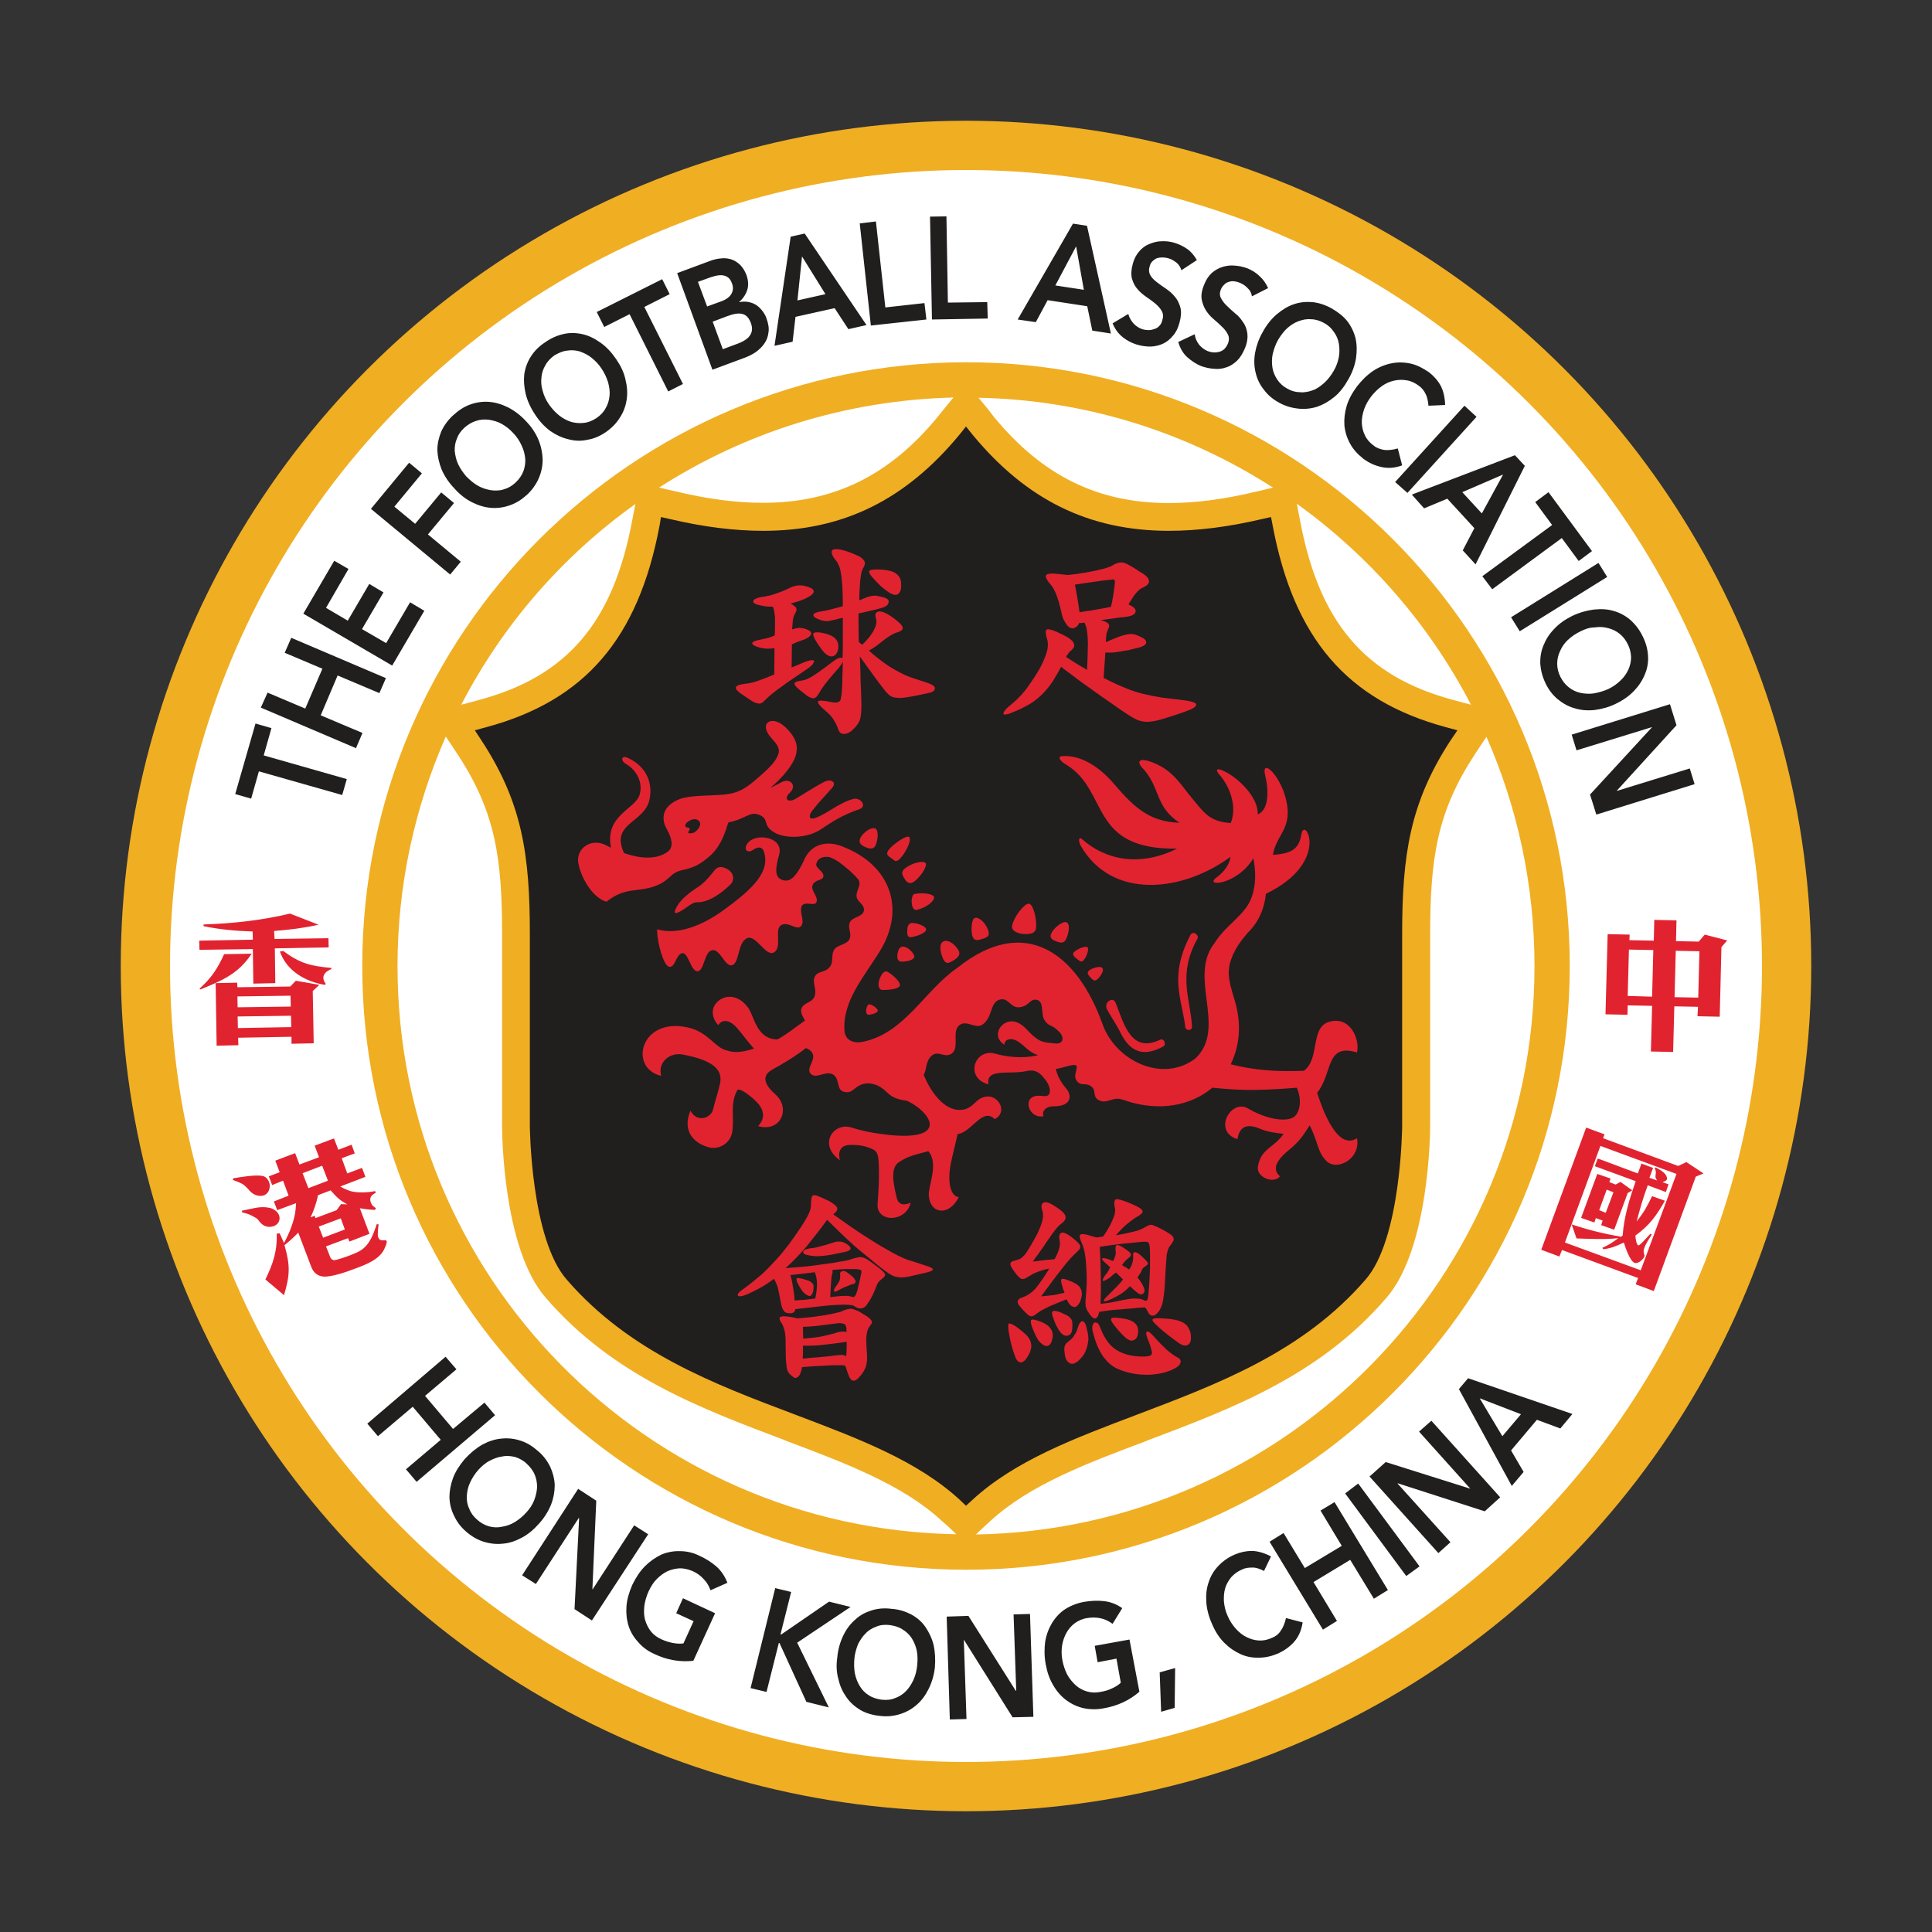
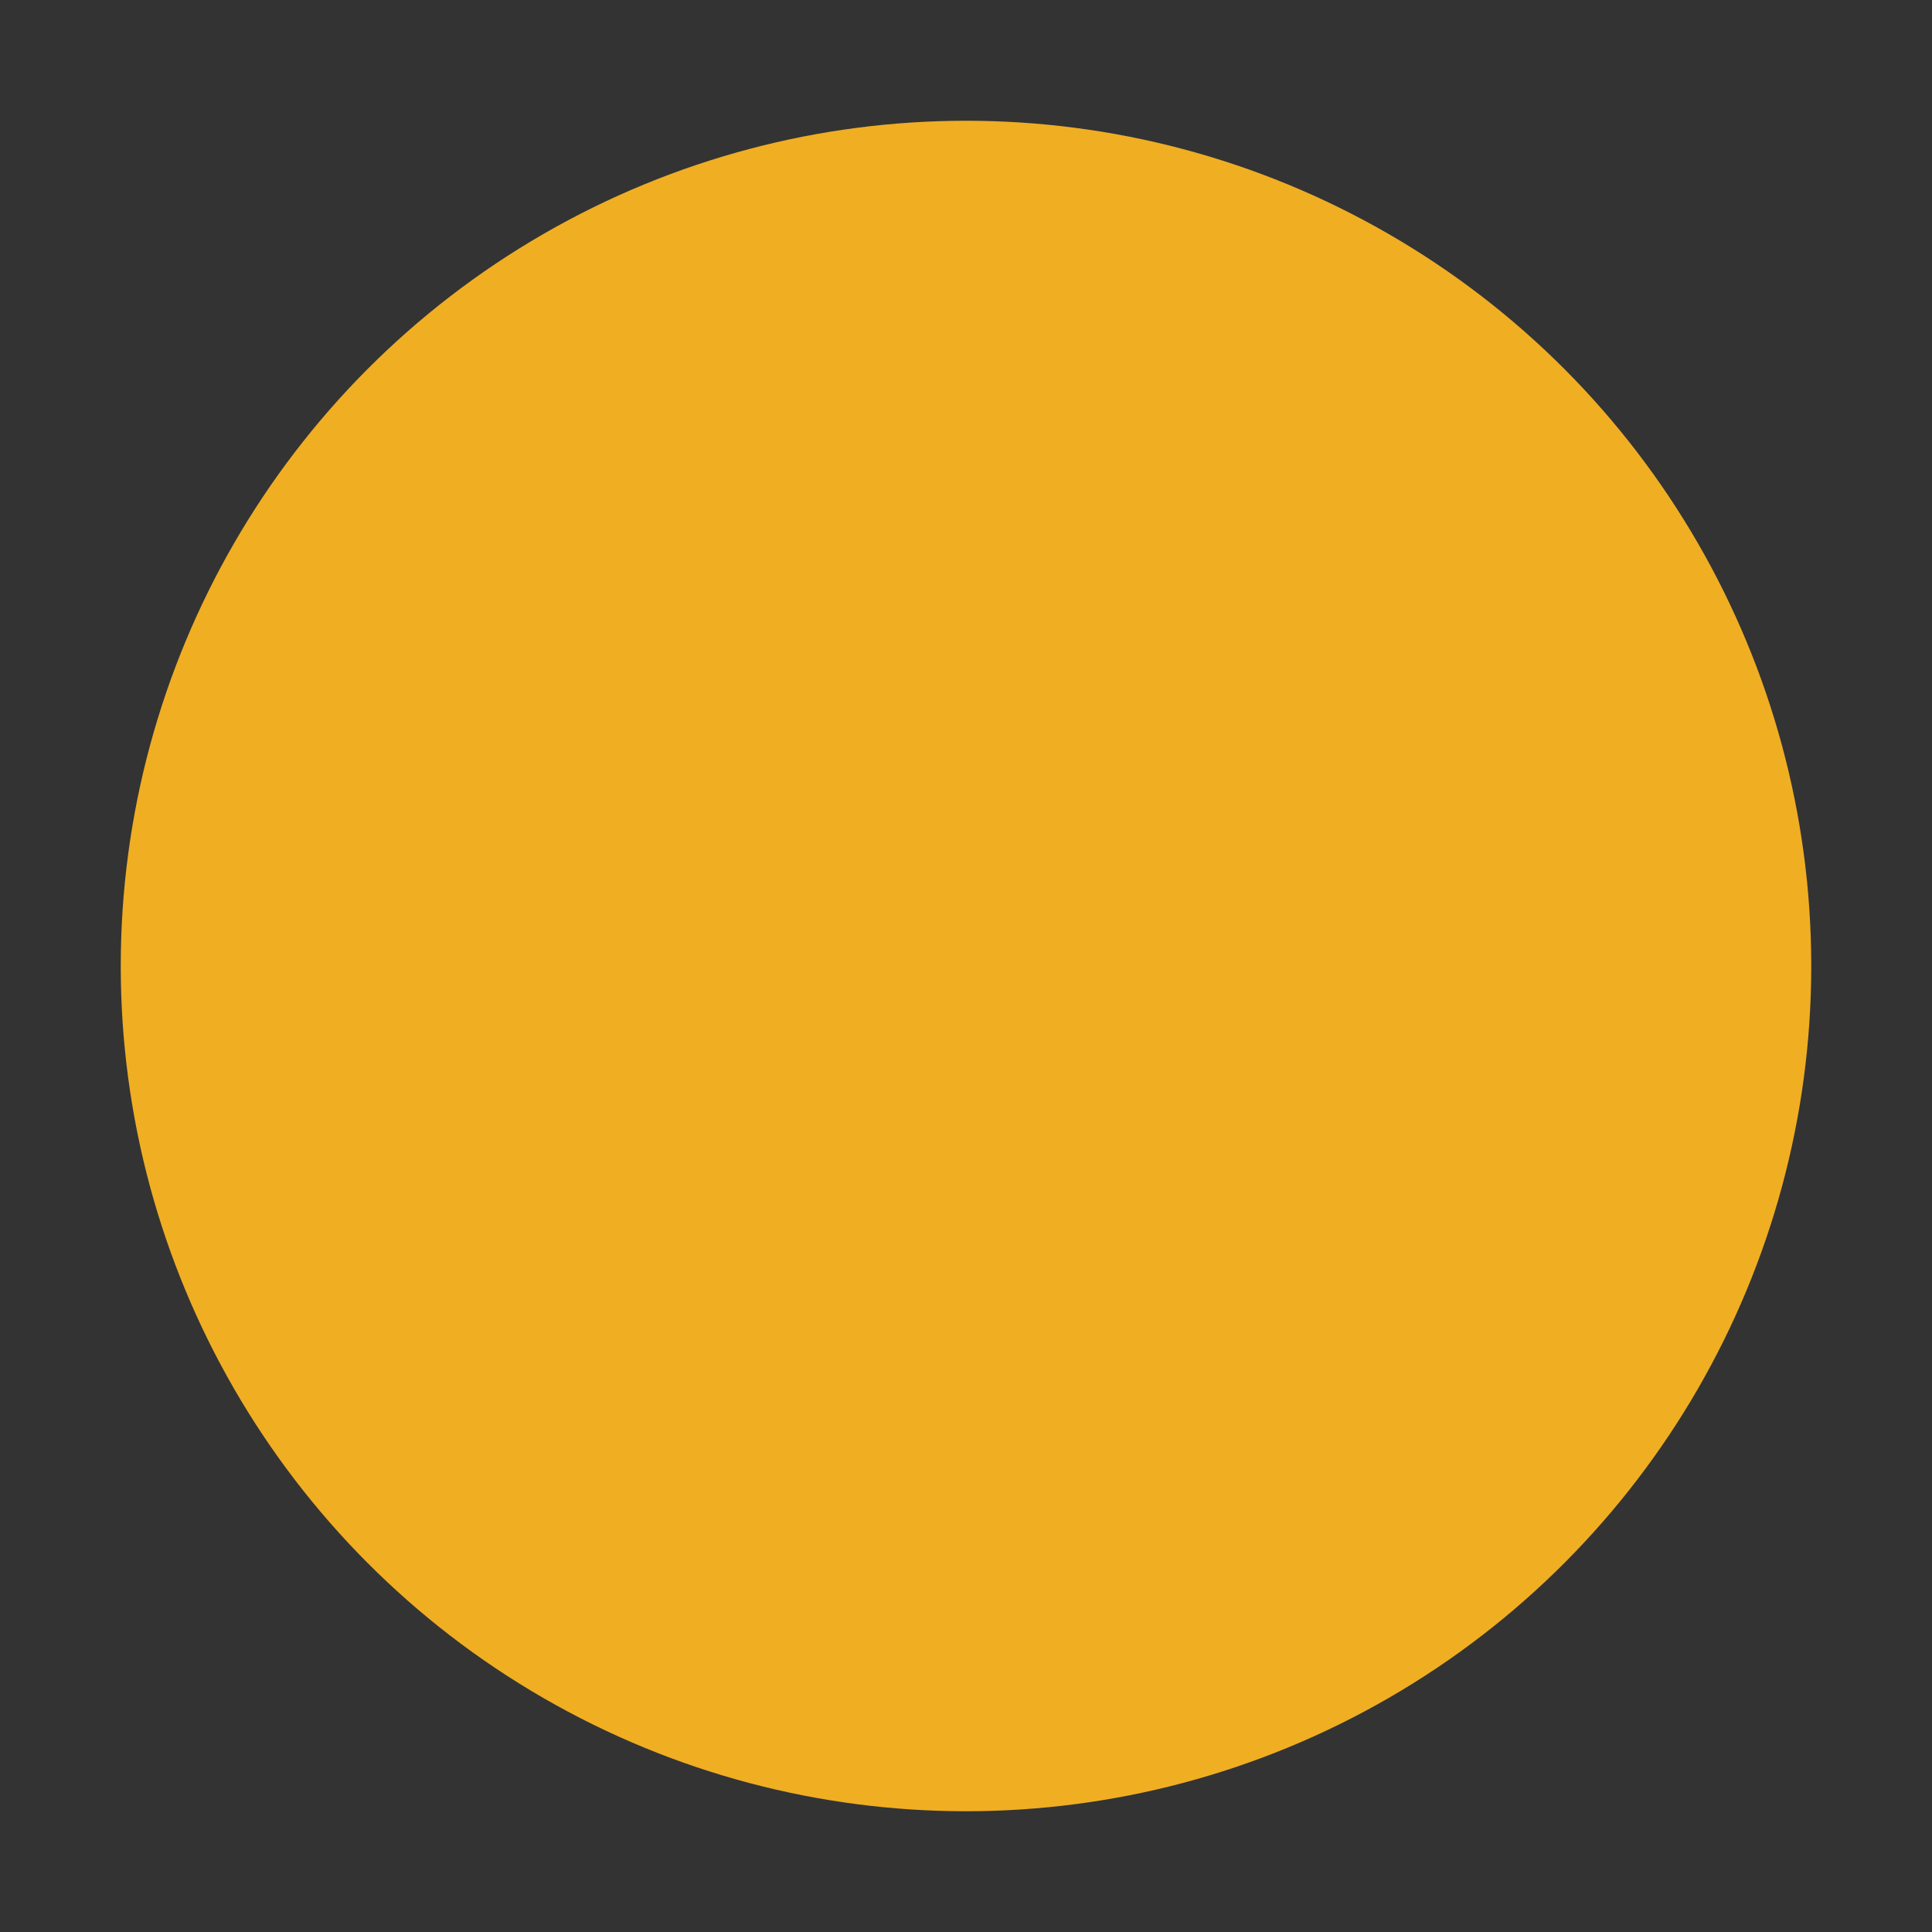
<svg xmlns="http://www.w3.org/2000/svg" version="1.1" x="0px" y="0px" viewBox="0 0 800 800" style="enable-background:new 0 0 800 800;" xml:space="preserve">
  <rect x="0" y="0" width="800" height="800" fill="#333333" stroke="none" />
  <style type="text/css">
	.st0{fill:#F0AE23;}
	.st1{fill:#FFFFFF;}
	.st2{fill:#211E1E;}
	.st3{fill:#E12330;}
</style>
  <g>
    <circle class="st0" cx="400" cy="400" r="350" />
-     <circle class="st1" cx="400" cy="400" r="329.6" />
-     <path class="st0" d="M404.1,635.4l3.7-3.5l2.3-2.1c16.2-14.9,39.7-23.8,64.8-33.2l0.1-0.1c35-13.2,71.3-26.8,99-59   c17.9-20.4,18.2-69.1,18.2-71.2v-79.3c0-31.4,2.8-50.5,18.2-74.2l2.7-4.1l2.4-3.6c12.8,29.1,19.9,61.2,19.9,95   C635.4,528.7,532.1,633.2,404.1,635.4 M164.6,400c0-33.7,7.2-65.9,20-95l2.4,3.6l2.7,4.1c15.5,23.7,18.2,42.8,18.2,74.2v79.3   c0,2.1,0.2,50.8,18.1,71.2c27.8,32.2,64.1,45.8,99.1,59l0.1,0.1c25,9.4,48.6,18.3,64.7,33.2l2.4,2.1l3.7,3.5   C267.8,633.1,164.6,528.7,164.6,400 M263.1,208.7l-0.6,3.1l-0.7,3.6c-7.9,42.3-26.9,64.6-63.3,74.4l-4.8,1.3l-2.7,0.7   C208.1,258.8,232.8,230.3,263.1,208.7 M394.8,164.6l-3.7,4.5l-2.9,3.6c-19.9,24.2-43,35.5-72.2,35.5c-11,0-22.8-1.5-36.1-4.7   l-7-1.6C308.2,179.2,350,165.7,394.8,164.6 M527.1,201.9l-3.6,0.9l-3.5,0.8c-13.3,3.2-25.1,4.7-36.1,4.7   c-29.3,0-52.2-11.3-72.2-35.5l-2.8-3.6l-3.7-4.5C450,165.6,491.8,179.2,527.1,201.9 M609.1,291.8l-2.7-0.7l-4.8-1.3   c-36.4-9.8-55.4-32.1-63.3-74.4l-0.7-3.6l-0.6-3.2C567.2,230.3,592,258.8,609.1,291.8 M400.1,150C262.2,150.1,150,262,150,400   c0,138.2,112.2,250,250.1,250C537.9,650,650,538.2,650,400C650,262,537.9,150,400.1,150" />
-     <path class="st2" d="M400,176.6l2.8,3.5c22.2,26.8,48,39.7,81.2,39.7c11.8,0,24.7-1.6,38.7-4.9l3.6-0.8l0.7,3.6   c8.8,46.7,30.9,72.4,71.7,83.4l4.8,1.3l-2.8,4.1c-16.9,25.9-20.1,47.5-20.1,80.5v79.3c0,0.5-0.4,46.8-15.2,63.6   c-25.9,29.9-60.7,43-94.4,55.8c-26.1,9.9-50.8,19.1-68.6,35.6l-2.4,2.2l-2.3-2.2c-17.8-16.5-42.5-25.7-68.6-35.6   c-33.7-12.7-68.5-25.9-94.4-55.8c-14.9-16.9-15.3-63.2-15.3-63.6v-79.3c0-33-3.1-54.6-20.1-80.5l-2.7-4.1l4.8-1.3   c40.8-11,62.9-36.7,71.7-83.4l0.6-3.6l3.6,0.8c14,3.3,26.8,4.9,38.8,4.9c33.1,0,58.9-12.9,81.1-39.7L400,176.6 M691.5,291.6   l2.7,8.7l-24.7,27.1v0.1l30.2-9.3l2,6.5l-40.7,12.6l-2.6-8.3l25.6-27.8v-0.1l-31.2,9.6l-2-6.5L691.5,291.6z M654.5,261.4   c-1.9,0.9-3.7,2.1-5.3,3.6c-1.4,1.3-2.5,2.9-3.2,4.6c-0.8,1.6-1.2,3.4-1.2,5.2c0,1.8,0.4,3.6,1.3,5.4c0.9,1.8,2,3.2,3.5,4.4   c1.4,1.1,3,1.9,4.8,2.3c1.9,0.4,3.8,0.5,5.7,0.2c2.1-0.4,4.2-1,6.1-1.9c1.8-0.9,3.5-2.1,4.9-3.5c1.4-1.3,2.4-2.8,3.2-4.5   c0.7-1.6,1.1-3.3,1.1-5.1c-0.1-1.9-0.5-3.7-1.4-5.4c-0.9-1.8-2-3.2-3.4-4.3c-1.4-1.1-3-1.9-4.7-2.3c-1.8-0.5-3.6-0.6-5.6-0.3   C658.2,259.8,656.3,260.5,654.5,261.4 M650.9,255.1c3.1-1.5,6.1-2.3,9.1-2.7c2.9-0.3,5.7-0.2,8.2,0.6c2.6,0.7,4.9,2,6.9,3.7   c2.1,1.9,3.8,4.1,5,6.6c1.3,2.5,2.1,5.2,2.3,8c0.2,2.6-0.2,5.3-1.2,7.7c-1,2.6-2.6,5-4.5,7c-2,2.1-4.5,3.9-7.6,5.4   c-2.8,1.4-5.8,2.2-8.8,2.6c-2.9,0.3-5.6,0.1-8.2-0.7c-2.6-0.7-4.9-2-7-3.7c-2.2-1.8-3.9-4.1-5.1-6.6c-1.3-2.7-2-5.4-2.2-8   c-0.1-2.8,0.3-5.3,1.3-7.7c1-2.5,2.4-4.8,4.5-6.9C645.4,258.4,647.9,256.6,650.9,255.1 M661.9,233.1l3.6,5.8l-36.2,22.5l-3.6-5.8   L661.9,233.1z M642.7,217.4l-7-9.5l5.5-4.1l18,24.4l-5.5,4.1l-7-9.5l-28.8,21.2l-4.1-5.4L642.7,217.4z M613.6,212.6l8.8-16.1   l-16.9,7.3L613.6,212.6z M627.3,188.5l4.1,4.4L611,233.7l-5.3-5.8l4.8-9.2l-11.2-12.2l-9.6,4l-5.1-5.7L627.3,188.5z M606.4,168   l5,4.6l-28.6,31.5l-5.1-4.5L606.4,168z M591.5,168c-0.2-2.2-0.6-3.9-1.3-5.1c-0.6-1.2-1.5-2.3-2.6-3.1c-1.6-1.2-3.2-2-5-2.3   c-1.7-0.3-3.5-0.3-5.3,0.1c-1.8,0.4-3.4,1.1-5,2.2c-1.7,1.2-3.1,2.6-4.4,4.2c-1.4,1.8-2.4,3.6-3.1,5.6c-0.6,1.9-1,3.8-0.9,5.6   c0.1,1.8,0.5,3.5,1.3,5.1c0.8,1.7,2.1,3.1,3.6,4.2c1.2,1,2.7,1.5,4.3,1.8c1.7,0.2,3.6,0,5.7-0.6l1.8,7c-3,1.1-5.8,1.3-8.5,0.7   c-2.8-0.6-5.2-1.7-7.5-3.4c-2.3-1.8-4.2-3.8-5.5-6.2c-1.3-2.3-2.1-4.8-2.4-7.5c-0.2-2.7,0.1-5.4,0.9-8.1c0.8-2.8,2.3-5.5,4.3-8.2   c2.1-2.7,4.4-4.9,6.8-6.5c2.3-1.5,5-2.6,7.7-3.1c2.6-0.5,5.3-0.4,7.9,0.2c2.6,0.6,5,1.9,7.5,3.6c2,1.6,3.6,3.4,4.8,5.6   c1.1,2.2,1.7,4.8,1.8,7.9L591.5,168z M529.3,140.6c-1.1,1.9-1.8,3.9-2.3,6c-0.4,1.9-0.4,3.8-0.1,5.7c0.3,1.8,1,3.4,2,4.9   c1,1.5,2.4,2.8,4.1,3.7c1.7,1,3.5,1.5,5.3,1.5c1.8,0.2,3.6-0.2,5.3-0.8c1.7-0.6,3.2-1.7,4.8-3.1c1.5-1.4,2.8-3.1,3.9-5   c1.1-1.9,1.7-3.7,2.1-5.7c0.3-1.8,0.3-3.7,0-5.5c-0.3-1.8-1-3.4-2.1-4.9c-1-1.5-2.4-2.8-4.1-3.7c-1.7-0.9-3.5-1.5-5.3-1.5   c-1.8-0.2-3.6,0.2-5.2,0.8c-1.7,0.6-3.2,1.6-4.7,2.9C531.6,137.2,530.4,138.8,529.3,140.6 M522.8,137.6c1.6-3,3.6-5.5,5.8-7.4   c2.3-1.9,4.6-3.4,7.1-4.2c2.5-0.9,5.1-1.1,7.8-0.9c2.7,0.3,5.4,1.2,7.9,2.6c2.6,1.5,4.8,3.2,6.5,5.3c1.6,2.1,2.8,4.6,3.4,7.1   c0.6,2.6,0.6,5.4,0.2,8.2c-0.5,3.1-1.6,6.1-3.2,8.8c-1.6,2.9-3.5,5.4-5.7,7.2c-2.3,1.9-4.6,3.2-7.1,4.1c-2.6,0.8-5.2,1.1-7.9,0.8   c-2.8-0.3-5.6-1.1-8-2.5c-2.6-1.4-4.7-3.2-6.3-5.4c-1.7-2.1-2.8-4.5-3.4-7.1c-0.6-2.5-0.7-5.3-0.2-8.1   C520.2,143.3,521.2,140.4,522.8,137.6 M518.4,122.7c-0.2-1.4-0.8-2.5-1.8-3.4c-0.9-1-2-1.7-3.2-2.2c-0.7-0.3-1.4-0.5-2.2-0.6   c-0.8-0.1-1.5-0.1-2.3,0.2c-0.7,0.2-1.4,0.5-1.9,1.1c-0.6,0.5-1.1,1.2-1.5,2.1c-0.5,1.3-0.5,2.5,0.1,3.6c0.6,1.1,1.3,2.1,2.4,3.1   c1.1,1.1,2.2,2.1,3.5,3.2c1.3,1,2.4,2.3,3.2,3.6c1,1.3,1.5,2.8,1.8,4.6c0.2,1.7,0,3.8-1,6.2c-0.9,2.1-1.9,3.8-3.2,5.1   c-1.4,1.3-2.8,2.3-4.5,2.8c-1.6,0.6-3.4,0.8-5.1,0.6c-1.8-0.1-3.5-0.5-5.3-1.1c-2.2-0.9-4.1-2.2-5.9-3.8c-1.7-1.6-2.9-3.7-3.6-6.2   l6.8-3.2c0.2,1.6,0.8,3,1.8,4.3c1,1.2,2.2,2.1,3.6,2.7c0.7,0.2,1.5,0.5,2.3,0.5c0.8,0.1,1.6,0,2.4-0.2c0.8-0.2,1.5-0.6,2.1-1.1   c0.6-0.6,1.1-1.3,1.5-2.2c0.6-1.4,0.6-2.7,0.1-3.8c-0.6-1.2-1.4-2.3-2.4-3.2c-1.1-1.1-2.3-2.2-3.5-3.2c-1.2-1-2.3-2.2-3.2-3.6   c-0.9-1.4-1.5-3-1.8-4.6c-0.3-1.7,0-3.7,1-6.1c0.8-2.1,1.9-3.7,3.2-4.9c1.3-1.1,2.8-2,4.5-2.5c1.7-0.5,3.4-0.7,5.1-0.5   c1.7,0.1,3.4,0.5,5.1,1.1c1.9,0.8,3.6,1.8,5,3.2c1.5,1.3,2.7,3,3.6,5L518.4,122.7z M489.2,111.9c-0.4-1.3-1.1-2.4-2.1-3.2   c-1.1-0.8-2.2-1.5-3.5-1.8c-0.7-0.2-1.5-0.3-2.3-0.3c-0.8,0-1.5,0.1-2.2,0.3c-0.7,0.3-1.3,0.7-1.9,1.3c-0.6,0.6-1,1.3-1.2,2.3   c-0.4,1.4-0.2,2.6,0.4,3.6c0.6,1,1.5,1.9,2.7,2.8c1.2,0.9,2.4,1.8,3.8,2.7c1.4,1,2.6,2,3.6,3.3c1.1,1.2,1.8,2.8,2.3,4.5   c0.4,1.7,0.3,3.7-0.4,6.2c-0.6,2.3-1.5,4.1-2.7,5.4c-1.2,1.5-2.6,2.6-4.1,3.3c-1.5,0.7-3.2,1.1-4.9,1.2c-4.2,0.1-8.4-1.2-11.7-3.8   c-1.9-1.5-3.3-3.4-4.3-5.8l6.5-3.9c0.4,1.5,1.2,2.9,2.3,4.1c1.1,1.1,2.4,1.9,3.8,2.3c0.8,0.2,1.5,0.3,2.4,0.3   c0.8,0,1.6-0.2,2.4-0.5c0.7-0.2,1.5-0.7,2-1.3c0.6-0.6,1-1.4,1.2-2.4c0.5-1.5,0.3-2.8-0.3-3.8c-0.6-1.1-1.5-2-2.6-3   c-1.2-1-2.5-1.9-3.8-2.8c-1.3-0.9-2.6-2-3.6-3.2c-1.1-1.2-1.8-2.7-2.3-4.4c-0.4-1.7-0.3-3.7,0.4-6.2c0.6-2.1,1.5-3.8,2.7-5.1   c1.1-1.3,2.6-2.4,4.2-3c1.5-0.6,3.2-1.1,4.9-1.1c1.8-0.1,3.6,0.1,5.3,0.6c1.9,0.6,3.7,1.4,5.4,2.6c1.6,1.1,2.9,2.7,4,4.6   L489.2,111.9z M448.8,120l-3.2-18l-8.6,16.2L448.8,120z M444.3,92.6l5.8,0.9l9.9,44.6l-7.7-1.2l-2.1-10.1l-16.4-2.5l-4.9,9.1   l-7.5-1.1L444.3,92.6z M385.1,89.7l6.8-0.1l0.6,35.7l16.3-0.2l0.2,6.8l-23.1,0.4L385.1,89.7z M356,92.5l6.7-0.8l3.9,35.6l16.2-1.8   l0.8,6.8l-23,2.5L356,92.5z M341.8,121.8l-9.7-15.6l-1.9,18.2L341.8,121.8z M327.4,98l5.8-1.3l25.6,37.9l-7.5,1.7l-5.7-8.7   l-16.2,3.6l-1.2,10.3l-7.5,1.7L327.4,98z M299.3,144.6l5.9-2.2c0.8-0.3,1.6-0.6,2.5-1.1c0.9-0.5,1.7-1.1,2.3-1.7   c0.6-0.7,1.1-1.5,1.3-2.5c0.2-1,0.1-2.1-0.4-3.4c-0.8-2.1-1.9-3.3-3.5-3.7c-1.5-0.4-3.6-0.1-6.2,0.9l-6.1,2.3L299.3,144.6z    M292.8,126.9l5.8-2.1c2.2-0.8,3.6-1.9,4.3-3.2c0.7-1.3,0.8-2.7,0.2-4.2c-0.6-1.8-1.6-2.8-3-3.2c-1.5-0.5-3.4-0.2-5.8,0.6l-5.3,1.9   L292.8,126.9z M280.4,113.1l14-5.2c1.4-0.5,2.8-0.8,4.2-0.9c1.5-0.2,2.8,0,4.2,0.4c1.3,0.4,2.5,1.2,3.6,2.2c1.1,1.1,2,2.5,2.7,4.3   c0.8,2.3,0.9,4.4,0.3,6.2c-0.6,1.9-1.8,3.6-3.3,4.9v0.1c1.1-0.2,2.4-0.3,3.5-0.1c1.1,0.2,2.2,0.5,3.2,1.1c1,0.6,1.9,1.4,2.7,2.4   c0.8,1,1.5,2.1,1.9,3.4c0.8,2.2,1.1,4.1,0.8,5.8c-0.2,1.8-0.8,3.3-1.8,4.7c-1,1.4-2.2,2.5-3.6,3.5c-1.5,1-3.2,1.8-4.9,2.4   l-12.9,4.8L280.4,113.1z M260.7,130.1l-10.5,5.3l-3.1-6.2l27.1-13.6l3.1,6.2l-10.5,5.3l16,31.9l-6.1,3.1L260.7,130.1z M227.2,167.3   c1.3,1.9,2.8,3.5,4.3,4.7c1.5,1.2,3.2,2.1,5,2.7c1.8,0.5,3.5,0.6,5.3,0.4c1.9-0.2,3.5-0.9,5.2-2c1.6-1.1,2.9-2.4,3.8-4.1   c0.9-1.5,1.4-3.2,1.6-5.1c0.2-1.8-0.1-3.6-0.6-5.6c-0.6-1.9-1.5-3.9-2.8-5.8c-1.2-1.8-2.6-3.2-4.1-4.4c-1.5-1.2-3.2-2-4.9-2.6   c-1.7-0.5-3.5-0.6-5.3-0.3c-1.8,0.2-3.5,1-5.2,2c-1.5,1.1-2.8,2.4-3.7,4.1c-0.9,1.5-1.5,3.3-1.6,5c-0.2,1.8-0.1,3.6,0.5,5.5   C225.2,163.8,226.1,165.7,227.2,167.3 M221.6,171.7c-1.9-2.8-3.2-5.7-3.9-8.5c-0.7-2.9-0.9-5.7-0.6-8.3c0.4-2.6,1.3-5.1,2.8-7.4   c1.5-2.3,3.4-4.2,5.9-5.8c2.4-1.7,4.9-2.8,7.6-3.4c2.6-0.6,5.3-0.5,7.9,0.1c2.6,0.6,5,1.8,7.5,3.6c2.4,1.7,4.5,4,6.4,6.8   c1.9,2.8,3.2,5.5,3.8,8.4c0.7,2.8,0.9,5.6,0.5,8.2c-0.4,2.7-1.3,5.2-2.8,7.5c-1.5,2.4-3.5,4.4-5.8,6c-2.5,1.7-5,2.8-7.7,3.2   c-2.6,0.6-5.2,0.5-7.8-0.2c-2.6-0.6-5-1.7-7.5-3.4C225.5,176.7,223.4,174.5,221.6,171.7 M193,197.2c1.6,1.6,3.2,3,5,4   c1.8,1,3.6,1.5,5.4,1.8c1.8,0.2,3.6,0.2,5.3-0.4c1.8-0.5,3.3-1.4,4.8-2.8c1.5-1.4,2.5-2.9,3.2-4.6c0.6-1.6,0.9-3.4,0.8-5.2   c-0.2-1.9-0.6-3.6-1.5-5.5c-0.9-2-2.1-3.8-3.6-5.3c-1.4-1.5-2.9-2.7-4.7-3.7c-1.6-0.9-3.4-1.4-5.3-1.7c-1.8-0.2-3.6-0.1-5.3,0.5   c-1.7,0.5-3.3,1.5-4.8,2.8c-1.5,1.4-2.5,2.8-3.1,4.5c-0.7,1.6-1,3.4-0.9,5.2c0.2,1.8,0.6,3.7,1.4,5.4   C190.5,193.9,191.6,195.5,193,197.2 M188.2,202.3c-2.4-2.5-4.1-5.1-5.3-7.8c-1.1-2.8-1.7-5.4-1.8-8.1c0-2.7,0.6-5.2,1.6-7.7   c1.1-2.4,2.7-4.7,4.9-6.7c2.2-2,4.5-3.6,7.1-4.5c2.5-0.9,5.1-1.3,7.8-1.1c2.6,0.2,5.3,1,7.9,2.3c2.7,1.4,5.1,3.2,7.5,5.8   c2.3,2.4,4,5,5.1,7.7c1.1,2.7,1.6,5.4,1.7,8c0,2.7-0.5,5.3-1.6,7.8c-1.1,2.6-2.8,4.9-4.8,6.8c-2.2,2-4.5,3.5-7.1,4.4   c-2.5,0.9-5.1,1.3-7.8,1.1c-2.7-0.2-5.3-1-7.9-2.3S190.4,204.8,188.2,202.3 M153.6,210.7l15.8-19.1l5.3,4.4l-11.4,13.8l8.6,7.1   l10.8-13l5.3,4.4l-10.8,13l13.6,11.3l-4.4,5.3L153.6,210.7z M125.6,254.1l12.8-21.9l5.9,3.4l-9.3,16.1l9,5.3l8.9-15.2l5.9,3.5   l-8.9,15.2l10,5.8l9.9-16.9l5.9,3.5l-13.3,22.7L125.6,254.1z M108,293l2.8-6.2l15.6,6.6l7.1-16.5l-15.6-6.6l2.7-6.2l39.2,16.7   l-2.7,6.2l-17.3-7.3l-7,16.5l17.3,7.3l-2.7,6.3L108,293z M107.2,319.4l-3.2,11.3l-6.6-1.9l8.4-29.2l6.6,1.9l-3.2,11.3l34.4,9.8   l-1.9,6.6L107.2,319.4z M629.8,585.6l-17.1-6.6l9.4,15.7L629.8,585.6z M604.1,575.2l3.8-4.5l43.2,14.8l-5,6l-9.7-3.6l-10.7,12.7   l5.2,8.9l-4.9,5.8L604.1,575.2z M567.1,611.4l6.7-6l34.9,11h0.1l-21.2-23.6l5.1-4.5l28.5,31.7l-6.4,5.8l-36-11.6l-0.1,0.1   l21.9,24.3l-5,4.5L567.1,611.4z M557,618.4l5.4-4.1l25.4,34.3l-5.5,4L557,618.4z M525.7,638.4l5.8-3.6l8.8,14.5l15.3-9.2l-8.8-14.6   l5.8-3.5l22.1,36.4l-5.8,3.6l-9.8-16.1l-15.2,9.2l9.7,16.1l-5.8,3.6L525.7,638.4z M523.4,650.5c-1.9-1-3.6-1.5-5.1-1.4   c-1.5,0-2.8,0.2-4,0.8c-1.9,0.8-3.3,1.9-4.5,3.2c-1.1,1.4-2,2.9-2.5,4.6c-0.5,1.8-0.6,3.6-0.5,5.5c0.2,1.9,0.6,3.9,1.5,5.8   c0.8,2,2,3.8,3.4,5.4c1.4,1.5,2.8,2.7,4.5,3.5c1.6,0.8,3.3,1.3,5.1,1.4c1.9,0.1,3.6-0.3,5.4-1.1c1.5-0.6,2.7-1.5,3.6-2.9   c1-1.4,1.7-3.1,2.2-5.3l6.9,1.8c-0.5,3.2-1.6,5.8-3.4,7.9c-1.8,2.1-4.1,3.7-6.6,4.9c-2.8,1.2-5.4,1.8-8.1,1.8   c-2.7,0.1-5.3-0.4-7.7-1.5c-2.4-1.1-4.6-2.6-6.7-4.7c-2-2-3.7-4.6-5-7.7c-1.4-3.1-2.2-6.2-2.4-9.1c-0.2-3,0.1-5.8,1-8.3   c0.8-2.5,2.1-4.7,4-6.7c1.9-2,4.2-3.6,6.8-4.7c2.3-1,4.7-1.5,7.2-1.5c2.4,0.1,5,0.8,7.8,2.3L523.4,650.5z M480.2,692.5l6.4-1.8   l-0.2,16.5l-5.6,1.6L480.2,692.5z M471.8,700.5c-4.1,3.6-9.1,5.9-14.9,6.9c-2.7,0.5-5.5,0.5-8.3-0.1c-2.6-0.6-4.9-1.7-7.1-3.3   c-2.1-1.6-3.9-3.6-5.4-6.2c-1.5-2.5-2.5-5.4-3.1-8.7c-0.6-3.3-0.6-6.5-0.2-9.4c0.5-2.9,1.5-5.5,2.9-7.8c1.4-2.2,3.2-4.2,5.4-5.6   c2.4-1.5,5-2.5,7.8-3c2.8-0.5,5.7-0.6,8.3-0.3c2.7,0.3,5.2,1.3,7.5,2.9l-4,6.5c-1.5-1.1-3.1-1.9-4.9-2.3c-1.8-0.4-3.7-0.4-5.6-0.1   c-2,0.3-3.7,1.1-5.1,2.1c-1.4,1-2.6,2.4-3.5,4c-0.9,1.6-1.5,3.4-1.8,5.2c-0.3,2-0.3,4.1,0.1,6.1c0.4,2.2,1.1,4.2,2,6   c1,1.8,2.2,3.2,3.6,4.5c1.4,1.2,2.9,2,4.6,2.5c1.7,0.5,3.6,0.6,5.5,0.2c1.7-0.3,3.3-0.7,4.7-1.4c1.4-0.6,2.7-1.4,3.8-2.4l-1.8-10   l-7.8,1.5l-1.2-6.8l14.4-2.6L471.8,700.5z M392,669.4l9-0.3l19.6,31h0.2l-1.1-31.6l6.8-0.2l1.4,42.6l-8.6,0.2l-20.1-32h-0.1   l1.1,32.7l-6.9,0.2L392,669.4z M353.8,686.6c-0.2,2.1-0.2,4.3,0.2,6.4c0.4,1.9,1.1,3.7,2.1,5.3c0.9,1.5,2.2,2.8,3.7,3.7   c1.5,1,3.2,1.5,5.2,1.8c2,0.2,3.8,0.1,5.5-0.6c1.7-0.6,3.2-1.5,4.5-2.8c1.3-1.3,2.3-2.8,3.2-4.7c0.9-2,1.4-4,1.6-6.2   c0.2-2,0.2-4.1-0.2-6.1c-0.4-1.8-1.1-3.5-2.1-5.1c-1-1.5-2.3-2.7-3.8-3.6c-1.5-1-3.2-1.5-5.3-1.8c-1.9-0.2-3.8-0.1-5.4,0.6   c-1.7,0.6-3.3,1.5-4.5,2.8c-1.3,1.2-2.3,2.8-3.2,4.5C354.6,682.6,354,684.6,353.8,686.6 M346.7,686.3c0.3-3.4,1.2-6.4,2.5-9.1   s3-4.9,5-6.6c1.9-1.8,4.2-3,6.8-3.8c2.6-0.8,5.4-1,8.3-0.6c3,0.2,5.7,1.1,8,2.3c2.4,1.3,4.4,3,5.9,5.2c1.5,2.2,2.7,4.7,3.4,7.5   c0.6,2.8,0.8,6,0.5,9.4c-0.4,3.3-1.3,6.2-2.6,8.8c-1.3,2.6-2.9,4.8-4.9,6.5c-2,1.8-4.4,3.1-7,3.9c-2.6,0.8-5.4,1.1-8.4,0.7   c-2.9-0.3-5.6-1.1-7.9-2.4c-2.3-1.4-4.3-3.1-5.8-5.3c-1.5-2.1-2.7-4.6-3.3-7.4C346.4,692.7,346.2,689.6,346.7,686.3 M321,657.6   l6.6,1.6l-4.4,17.5l0.3,0.1l19.8-13.6l8.9,2.2l-22.1,14.8l13.1,26.8l-9.3-2.3l-11.1-24.3l-0.3-0.1l-5.1,20.3l-6.6-1.6L321,657.6z    M287.1,687.7c-5.4,0.6-10.9-0.3-16.1-2.8c-2.7-1.2-4.9-2.8-6.7-4.9c-1.8-1.9-3.2-4.2-4-6.7c-0.8-2.5-1.1-5.2-0.9-8.1   c0.2-2.9,1.1-5.9,2.4-8.9c1.5-3.1,3.2-5.7,5.3-7.8c2-2,4.3-3.6,6.8-4.8c2.4-1,5.1-1.5,7.7-1.4c2.7,0,5.4,0.6,8,1.9   c2.7,1.2,5,2.7,7.1,4.5c2,1.8,3.5,4.1,4.5,6.7l-7,3.1c-0.6-1.7-1.5-3.3-2.8-4.6c-1.3-1.5-2.8-2.5-4.5-3.3c-1.9-0.8-3.6-1.2-5.4-1.2   c-1.8,0.1-3.5,0.5-5.1,1.2c-1.7,0.8-3.2,2-4.5,3.3c-1.4,1.4-2.4,3.1-3.3,5c-0.9,1.9-1.5,4-1.8,6.1c-0.2,2-0.2,3.9,0.3,5.7   c0.5,1.7,1.3,3.4,2.4,4.8c1.1,1.4,2.6,2.5,4.4,3.3c1.5,0.7,3.1,1.2,4.6,1.5c1.6,0.3,3.1,0.4,4.5,0.2l4.2-9.2L280,668l2.8-6.2   l13.3,6.2L287.1,687.7z M239.4,616.5l7.5,4.9l-1.6,36.6l0.1,0.1l17.2-26.5l5.8,3.7L245.1,671l-7.2-4.7l1.9-37.7l-0.1-0.1   l-17.8,27.4l-5.7-3.6L239.4,616.5z M198.1,608.6c-1.4,1.6-2.6,3.4-3.5,5.4c-0.8,1.7-1.2,3.6-1.3,5.5c-0.1,1.8,0.2,3.6,1,5.2   c0.6,1.7,1.7,3.2,3.2,4.5c1.5,1.4,3.2,2.3,4.9,2.8c1.7,0.5,3.6,0.6,5.4,0.2c1.9-0.3,3.7-0.9,5.3-1.9c1.8-1.1,3.4-2.4,4.9-4.1   c1.4-1.5,2.5-3.2,3.2-5c0.7-1.9,1.1-3.6,1.2-5.4c0-1.8-0.3-3.6-1-5.2c-0.7-1.7-1.9-3.2-3.3-4.5c-1.3-1.3-3-2.2-4.8-2.8   c-1.8-0.4-3.5-0.6-5.3-0.2c-1.8,0.2-3.6,0.9-5.3,1.8C201.1,605.7,199.6,607,198.1,608.6 M192.4,604.2c2.3-2.5,4.7-4.5,7.3-6   c2.6-1.4,5.3-2.3,7.9-2.5c2.7-0.3,5.3,0,7.8,0.8c2.6,0.8,4.9,2.2,7.2,4.2c2.2,1.8,3.9,4,5.2,6.6c1.1,2.4,1.8,5,1.9,7.6   c0,2.8-0.5,5.5-1.5,8.1c-1.2,2.9-2.9,5.6-5,7.9c-2.2,2.5-4.6,4.5-7.1,5.8c-2.6,1.4-5.2,2.3-7.9,2.5c-2.6,0.3-5.3,0-7.9-0.8   c-2.6-0.8-5-2.2-7.3-4.2c-2.1-1.8-3.8-4-5-6.6c-1.2-2.4-1.8-4.9-1.9-7.6c0-2.6,0.5-5.3,1.5-8C188.6,609.3,190.3,606.7,192.4,604.2    M184.5,561.8l4.5,5.2L176,578l11.6,13.7l13-10.9l4.4,5.2l-32.5,27.6l-4.4-5.2l14.4-12.2l-11.6-13.7l-14.4,12.2l-4.4-5.2   L184.5,561.8z" />
-     <path class="st3" d="M289.8,342c-0.5,1.2-1.8,2.8-3.2,3c-4.1,0.4,1.2-2-2.2-2.4c-1.1-0.1-0.6-1.4-0.1-1.9   C287.7,337.7,290.6,339.8,289.8,342 M353.5,330.8c-5.4,1.2-11.1,6.2-15.9,7.9c-2.6,0.9-3-0.8-1.2-3.1c3.2-4.1,4.9-5.6,8.2-9.4   c2-2.4-0.6-3.8-3.2-2.5c-4,2-9.2,5.5-12.2,7.2c-3,1.6-4.8-0.2-2.1-2.7c3-2.8,0.2-6.4-3.7-4.2c-1.6,0.9-3.1,1.6-4.5,2.3   c5.4-4.5,9.6-9.8,10.6-13.5c0.9-3.1,0.9-6.7-4.3-11.7c-5.6-5.3-11.4-1.7-5.8,4.5c1.9,2.2,3.9,4.1,2.8,6.9c-0.9,2.2-2.2,4.3-7.9,9.2   c-6.2,5.4-8.9,7.1-17,7.5c-10.7,0.5-14.6,0.4-18.8,3.2c-4.3,2.8-4.6,7.1-2.4,10.9c2.5,4.5,2.6,7.6,0.6,9.2c-3,2.4-8.8,4.1-18.4,0.7   V353c-5.5-12.2,8.4-12.2,10.6-21.7c1.5-6.5-0.8-13.8-9-17.5c-2.6-1.2-3,1.1-0.9,2.4c4.9,2.8,7.2,8,5.9,12.7   c-1.6,6.2-14.6,8.5-11.9,22.1c-0.6-0.2-1.1-0.5-1.8-0.9c-6.7-3.5-12.5,1.5-11.8,6.8c0.7,5.4,5.4,14.6,11.7,16.5   c7.9-6.3,12.9-3.8,20.2-6.5c6.3-2.3,6-5.5,11.2-6.6c5.1-1.1,7.5-2.5,10.9-5.4c4.1-3.3,6.3-8.2,7.8-13.2c0.2-0.5,0.3-0.9,0.5-1.2   c6.4-1.1,8.8-4.6,12.4-3.2c4.9,1.9,1.2,4.4,6.7,7.5c4.6,2.6,13.7,2.3,19.1-1.4c5.6-3.7,8.8-5.8,16.1-8.4   C359,333.9,356.5,330.2,353.5,330.8 M561.9,471.3c-6.9,4.5-12.7-6.9-16.5-18.8c6.6-8.1,3.3-20.7,16.5-16.7   c1.3-5.2-2.7-15.5-11.8-12.6c-7.6,2.5-3.5,15.3-10.2,20.2c-10.9,0.4-19.9-0.1-30.3-2.7c3.7-7.5,4.7-16.8,1.5-27   c-2.7-8.8-3.2-12-0.6-18.3c1.5-3.2,3.1-5.6,6.2-9.2c4.7-4.6,6.9-10.3,7.5-16.1c27.1-13.1,16-32.5,14.7-24.7   c-1.1,6.6-4.5,8-11.8,8.6c1.2-7.9,7.4-10.5,5.9-20.5c-1.7-11.7-11.1-20.5-9.1-12.3c1.5,5.9,1.6,14.2-3.1,16   c0.4-6.5-7.4-14.9-14.4-18.1c-3.1-1.4-2.8,0.1-1.7,1.4c5.6,6.3,7.3,14.8,4.9,20.3c-8.5-0.6-10.6-3.7-16.2-10.5   c-3.9-4.6-7.1-10.5-14.5-13.9c-8-3.6-7.9-0.6-6.2,1.2c8.1,8.4,5.1,16,15.7,23.1c-12-0.5-18.2-5.6-27.2-16.2   c-5.6-6.6-13.4-12-21.4-11.4c-1.9,0.1-1.2,1.9,1.8,3.6c17.8,10.9,9.1,35.2,45.8,34.7c-15.7,7.8-29.8,4.5-39.2-3.8   c-1.7-1.5-1.7,0.7-0.7,2.6c12.9,22.5,42.2,19.2,62,4.6c-0.2,2.6-2.2,5.9-5.7,8.5c-5.6,4.1,8.4,3.3,15.2-7.9   c1,5.3,1.1,10.5-0.5,15.5c-2.4,7.9-10.9,11.9-15.5,19.5c-11.3,14,5.2,35.1-7.9,47.8c-13.6,10.5-33.4,1.1-38.7-14.5   c-10.6-29.3-32.2-45.1-59.9-23c-13.6,9.3-21.6,26.8-38.8,30.6c-3.6,0.9-7.5-0.1-8-4.2c-1.1-12.5,8.4-23,14.6-33.2   c10.7-17.3,4.6-35.1-14.3-42.9c-8-3.7-14.6-1.1-17.2,5.5c-3,6.2-5.4,8.8-8.4,8c-2.9-0.8-4-2.9-1.8-10.5c2-7.2-8.4-8.9-12.2-5.7   c-1,0.8-2,2.5-1.5,3.5c0.6,1.1,1.9,0.8,2.8,0.2c2.5-1.7,3.8-1.2,4.5,0.3c3,8.4-4.1,15.5-16.5,24.5c-8.5,6.2-18.9,10.6-27.6,8   c0,6,2.8,15.1,4.9,15.5c2.6,0.6,2.8-4.9,5.4-5.6c2.6-0.6,3.6,7.5,6.4,7.5c2.8-0.1,2.8-7.9,5.9-8.7c3.4-1,5.4,6.9,8.4,6.2   c3.2-0.9,2.2-9.3,6.2-11.2c3.7-1.7,7.7,7.7,11.1,5.9c3.6-1.9,0.2-9.3,2.9-11.2c2.8-2,6.5,2.2,8.3,0.4c2-1.9-1-6.4,0.5-8.6   c1.4-2,5.3,0.5,6-1.5c0.8-2.1-2.3-4.7-1.7-6.7c0.6-2.6,4.1-2.1,4.5-3.7c0.6-2.2-3.4-3.6-2.9-5.4c0.6-2.4,2.8-3.2,5.4-2.8   c1.2,0.4,2.6,1.1,3.9,2c2.6,1.9,5.8,4.5,8.2,7.4c1.3,2.5-1.1,4.3-0.8,7c0.2,2.2,3.5,3.2,3,5.9c-0.5,2.4-4.5,2.5-5.6,4.4   c-1.5,2.3,0.9,5-0.4,7.4c-1.1,2.1-4.8,2.2-6.2,4.1c-1.5,2.1-0.2,5.1-1.9,7.3c-2.1,2.6-4.9,1.4-6.2,4c-1.3,2.3,1.1,5.4-0.2,8.4   c-1.2,2.6-4.6,2.3-5.4,5c-0.4,1.9,0.8,3.2,1.5,4.8c-3.7,2.6-8.2,6.2-11.4,7.8c-8.7-0.1-9.5-9.5-12.1-13.1c-4.1-5.7-9.8-5.6-13-2.2   c-3.5,3.6-0.6,8.5,0.7,9.4c1.1-2.3,4.5-2.7,7.9,1.4c1.9,2.2,4.5,5.8,6.8,8.3c-3.7,1.2-7.7,2-10.7,0.9c-5.5-0.9-7.9-7.8-16.9-9.7   c-19.5-4.2-24.4,16.9-10.8,20.1c-1.6-5.5,3.5-10,9.1-8.8c10.9,2.1,16.8,5.5,15.2,12.2c-0.9,4-2.2,7.6-2.8,10.4   c-0.8,3.7-6.7,5.8-9.4,0.6c-3.6,8.5,1.5,13.6,7.7,15.2c4.2,1.1,9.2-1.8,9.7-7c0.7-6.3-1-11,1.9-16.5c0.7-1.5,4.7,1.5,7.4,4   c4.5,4.1,4,7.9,1.3,10.7c9.7,2.7,13.5-7.6,7.2-13.1c-2.6-2.3-7.2-7.1-1.3-10.3c5.1-2.8,10.1-5.9,13.9-8.9c0.8,0.3,1.7,0.7,2.4,1.6   c2.3,3.2-2.5,6.4-0.5,8.9c2.2,2.6,6-1.2,9.1,0.3c3.2,1.6,1.5,6.2,4.5,7.2c4.5,1.5,4.5-3.6,10.8-3.4c1.5,0.2,3.1,0.6,4.5,1.5   c3.8,2.4,3.6,4.7,11,5.7c5.3,2.3,12.9,9.1,7.8,12.7c-2.4,1.7-7.6,2.2-14.8,1.5c-5.4-0.6-10.1-1.3-15.9-3.1   c-7.5-2.4-14,7.1-4.8,13.5c-1-3.6,0.3-6.2,4.1-6.3c4-0.1,6.2,0.4,9.1,1.6c1.8,0.7,2.6,1.9,2.8,4.9c0.4,5.6,0,12.8-0.4,17.8   c-0.7,7.9,11.7,8,13.7-0.4c-2.9,1.3-5.1,0.9-5.8-2.1c-1.3-5.4-2.9-12.4,1.1-14.8c3.6-2.3,5.8-2.8,12-4.4c4.5,5.1-0.2,14.6,0.2,18.5   c0.7,7.7,8.5,8.4,12.4,0.5c-2.6-0.2-4-3.9-3.9-8.3c0-4.9,1.6-9.3,3.4-17.8c5.8-0.6,10.3-11.3,15.4-6.2c6.1-3.1,0.8-12-5.8-8.6   c-2.3,1.2-3.4,3.6-6.5,4.5c-7.5,2-13.9-6.3-17.1-14.2c1.3-2.4,0.7-5.5,3.2-7.9c2.8-2.5,5.4,1.1,8.3-0.9c3.6-2.5-0.2-9.3,3.4-11.9   c2.9-2.1,6.5,1.7,9.2,0c4.5-2.8,3.2-9.1,7.1-10.4c3.8-1.3,4.5,3.2,8.1,3.1c4.5-0.2,4.6-4,7.8-3c2.8,0.9,1.3,5.9,2.9,8.3   c2.1,3.2,2.9,1.3,6.5,5.3c1.8,2.3,1,4.6-1.8,4.4c-5.1-0.4-6.3-0.8-8.4-2.4c-3.2-2.3-4.2-5-7.8-6.4c-5.8-2.2-11.2,5.5-5.1,9.3   c0-2.2,2.6-3,5-1.7c3.4,1.8,4.6,4.7,9,6c-3.1,0.8-9.6,1.7-17.8-0.6c-8.6-2.4-12.8,10.1-2.8,12.7c-1.2-6.9,8.8-3.9,15.7-5.5   c3.6-0.8,5.4,0.6,7.2,2.8c2.9,3.2,3.2,6.6,1.5,7.4c-1.2,0.5-2.4-0.2-4.6,0.1c-5.9,0.8-3,9.6,3,8.4c-0.9-2.2,1.3-4.2,4.1-4.1   c8.3,0,7.2-5.1,5.5-7.1c-1.6-1.9-3.7-4.6-4.5-8.4c3.2-0.2,9.5-3.4,8.6-0.2c-0.3,1.7-1.1,3.5-0.1,4.9c1.9,2.9,3.8,0.6,6.3,2.7   c2.1,1.5,0.1,4.3,3.3,5.7c3.2,1.5,5.8-1.9,9.6-0.3v-0.1c0.6,0.2,1.1,0.4,1.6,0.6c14,4.5,26.8,1.8,35.5-5.5c9.6,0.9,16.5,1.5,35,0   c2.4,5.6,1.1,11.2-1.9,12.5c-3.7,1.7-11.4,0.2-18.3-3.9c-7.1-4.2-14.8,9.5-4.4,12.7c1-6.3,5.1-6.2,9.9-4.1c2.3,1,6.1,1.6,9.2,1.9   c-4.2,6-9.2,6-10.6,13.3c-1,4.7,6.6,7.6,9.1,4.3c-3.6-3.2-1.2-7,4.4-11.5c3.8-3.2,5.2-5.4,7.9-9.6c3.6,6.9,3.1,11.1,7.2,15   C554.1,484.9,563.5,479.6,561.9,471.3 M358.7,417.8c-0.2,1.4,0.2,2.5,1.1,2.4c1.7-0.2,3.6-0.9,3.7-1.7c0-0.6-1.5-2.1-3.2-2.6   C359.6,415.6,359,416.5,358.7,417.8 M365.3,409.9c3.2,0.1,6.8-0.5,7.3-1.7c0.5-1.2-2.3-4.2-5.1-5.8c-1.4-0.7-2.5,1-3.3,3   C363.4,407.5,363.7,409.8,365.3,409.9 M481.9,433.2c0.9-0.6,0.3-3.6-1.7-2.6c-11.8,5.5-14.7-6.3-18.2-15.3   c-1.1-2.9-5.1-0.3-3.6,2.7c0.9,1.8,3.7,5.9,5.3,9.1C467.2,434.3,472.2,438.6,481.9,433.2 M492.9,387.2c-8.9,17.2-3.6,25.9-2.1,38   c0,0.8,0.7,1.3,1.5,1.3c0.7,0,1.3-0.6,1.3-1.4c-0.7-11.7-6.1-21.6,2.3-36.5C496.6,387.3,494,385.1,492.9,387.2 M454.5,405.4   c1.5-1.4,2.8-3.8,1.9-4.6c-0.8-1-4,0.1-5.1,0.8c-1.5,1.1-1,1.9,0.6,3.5C452.7,405.9,453.2,406.5,454.5,405.4 M441.3,389.1   c1.1-1.8,2-6.2,0.5-7.1c-1.6-0.9-4.8,1.9-6,3.6c-1.5,2.3-0.7,3.3,1.3,4.1C438.9,390.4,440.4,390.8,441.3,389.1 M448.7,397.6   c1.7-2,2.2-4.9,1.6-5.4c-0.6-0.5-3.6,0.3-5.4,1.9c-1.3,1,0,2.2,1.1,3C447,397.9,447.8,398.7,448.7,397.6 M383.5,384.9   c0.1-1.1-2.8-2.5-5.4-2.7c-1.4-0.2-2.4,0.8-2.4,2.8c-0.1,1.6-0.2,3.4,1.9,3C380.5,387.5,383.5,386.1,383.5,384.9 M377.5,373.4   c0.1,2,0.7,3.8,2.4,3.3c4.2-1.1,6.8-3.6,6.9-5c0.1-1.5-4.5-2.3-8.2-1.5C377.9,370.3,377.4,372.1,377.5,373.4 M374.2,363.3   c1.1,1.9,2.3,3.5,4.9,1.3c2.7-2.3,5.1-6.4,4.1-7.3c-1-0.9-4.6-0.2-7.3,1.5C373.2,360.4,373.2,361.5,374.2,363.3 M423.3,386.7   c2.7,0.2,5.4,0.1,5.7-2.4c0.4-3.5-1.1-10-3-10.1c-1.8-0.1-6.1,5.2-6.9,9.1C418.6,385.5,421.6,386.5,423.3,386.7 M394.8,397.7   c2.1-1.3,3.2-2.6,1.9-4.5c-1.2-2-4.1-4.5-6.2-3.3c-2,1.2-0.9,5.3,0.2,7.5C391.7,399.2,392.7,399,394.8,397.7 M378.6,396.2   c0.1-0.9-1.7-3.4-3.9-4.1c-1.3-0.5-2.6,0.2-3,2.6c-0.5,2.3,0.3,3.5,1.5,3.5C375.9,398.2,378.5,397.4,378.6,396.2 M406.7,388.8   c2.4-0.7,3.4-1.4,2.3-4.1c-1.1-2.7-3.7-5.1-5.3-4.6c-1.5,0.4-1.6,5-1.2,6.9C403,389.5,404.3,389.6,406.7,388.8 M296.1,360.1   c-1.5,1.9-3.6,4.6-6.2,6.6c-2.4,1.6-7.4,4.8-9.3,8.2c-1.9,3.1-1.8,4.4,2.4,1.7c2.2-1.4,3.7-3,5.8-3c4.5,0.1,9.9-3.6,13.8-7.5   c1.4-1.5,1.3-3.8-0.2-5.3c-0.1-0.1-0.2-0.2-0.3-0.3C299.4,358.5,297.3,358.7,296.1,360.1 M358.2,350.7c2.2,1,3.8,1,4.5-1   c0.9-2.4,1.1-5.9-0.2-6.6c-1.9-0.8-4.9,1.6-6.1,3.6C355.2,348.8,356.5,350,358.2,350.7 M368.9,355.2c1.5,1,1.9,2.4,4,0.1   c2.4-2.6,4.9-8,3.4-8.8c-1.1-0.6-6.2,2.9-7.9,4.9C366.7,353.3,367.2,354.2,368.9,355.2 M461.5,242.6c0.2-1.3,0.2-2.1,0-2.4   c-0.1-0.3-0.5-0.4-1.1-0.2c-2.4,0.2-4.8,0.5-7.2,0.9c-2.4,0.3-5,0.7-8.1,1.2c0.4,2.1,0.8,4.1,1.1,6c0.3,1.9,0.6,3.7,0.8,5.4   c1.6-0.2,3-0.5,4.3-0.6c1.2-0.2,2.3-0.4,3.3-0.6c1.1-0.2,1.9-0.3,2.8-0.5c0.9-0.2,1.7-0.3,2.6-0.5c0.2-0.9,0.5-1.9,0.7-3.3   C461,246.7,461.2,244.8,461.5,242.6 M490.4,294.8c-4,1.4-7.2,2.4-9.6,3.1c-2,0.6-4.1,1-6.2,1c-1.7-0.1-3.3-0.5-4.9-1.4   c-1.5-0.8-3.5-2.1-5.8-3.7c-3.5-2.4-6.5-4.5-8.9-6.2c-2.3-1.7-4.5-3.2-6.3-4.5c-1.8-1.3-3.4-2.5-4.8-3.6c-1.5-1.1-3.1-2.2-4.5-3.4   c-1.1,2-2.2,4-3.4,5.9c-1.2,1.8-2.5,3.5-4,5c-1.5,1.6-3.3,3.1-5.4,4.4c-2.4,1.4-4.8,2.6-7.4,3.6c-2.6,1.1-3.8,1.1-3.7,0.4   c0.1-0.8,1.1-2,3.1-3.6c1.3-1.1,2.4-2,3.2-2.9c1.7-1.7,3.2-3.5,4.5-5.5c0.6-1,1.5-2.1,2.3-3.4c1.4-2.2,2.5-4.1,3.2-5.7   c0.7-1.6,1.3-3,1.6-4.2c0.4-1.2,0.5-2.3,0.5-3.2c0-0.9-0.1-1.7-0.4-2.5c-0.7-2.3-0.6-3.6,0.1-3.8c0.7-0.2,2.7,0.3,5.8,1.9   c1.7,0.8,3,1.5,3.8,2.2c0.8,0.6,1.4,1.3,1.5,1.9c0.2,0.6,0.2,1.1-0.1,1.5c-0.4,0.6-0.8,1.1-1.4,1.5c-0.3,0.3-0.6,0.6-0.9,1.1   c-0.3,0.4-0.6,0.8-0.9,1.3c1.4,0.9,2.8,1.8,4.2,2.7c1.4,0.8,2.8,1.7,4.5,2.7c0.2-3.1,0.3-5.6,0.3-7.8c0.1-1.8,0.1-3.6,0-5.4   c-0.1-1.2-0.2-2.5-0.4-3.7c-0.2-0.9-0.5-1.8-0.9-2.7c-0.7,0.1-1.5,0.2-2.3,0.2c-0.2,0.6-0.5,1.1-1,1.5c-0.4,0.3-0.9,0.5-1.4,0.7   c-0.3,0-0.6,0-1.1-0.2c-0.4-0.1-0.8-0.4-1.3-0.9c-0.5-0.7-1-1.4-1.4-2.2c-0.5-0.9-0.9-2.2-1.2-3.8c-0.6-2.6-1.2-4.8-1.9-6.6   c-0.7-1.9-1.5-3.3-2.4-4.4c-1-1.1-1.6-2-1.9-2.8c-0.3-0.6-0.2-1.1,0.2-1.4c0.6-0.3,1.5-0.4,2.9-0.4c1.4,0.1,3.3,0.3,5.7,0.6   c3.2-0.3,5.8-0.7,8-1.1c2.1-0.4,3.9-0.7,5.3-1.1c1.5-0.3,2.5-0.6,3.3-0.9c0.8-0.2,1.4-0.5,1.8-0.7c0.8-0.5,1.5-0.9,2.2-1.1   c0.6-0.2,1.2-0.3,1.8-0.3c0.6,0,1.1,0.2,1.7,0.4c0.6,0.2,1.3,0.6,2.1,1.1c0.9,0.5,1.7,1,2.4,1.4c0.7,0.5,1.5,1.1,2.5,1.6   c3.5,2.3,3.6,4.4,0.1,5.9c-0.9,0.4-1.8,1.1-2.7,2.2c-1,1.1-2,2.7-3.2,4.8c2.3,1,3.2,2,2.9,3.1c-0.2,1.1-1.8,1.8-4.6,2.1   c-1.1,0.1-2.4,0.2-4,0.5c-1.5,0.2-3.5,0.5-5.9,0.8c1,0.2,1.8,0.5,2.3,0.8c0.6,0.2,0.9,0.6,1.1,0.9c0.2,0.3,0.2,0.8,0.1,1.1   c-0.1,0.4-0.3,0.9-0.5,1.3c-0.3,0.7-0.6,1.5-0.6,2.3c-0.1,0.9-0.2,1.7-0.2,2.7c2.4-1.1,4.4-1.8,5.8-2.4c1.5-0.5,2.8-0.8,3.7-0.9   c1.1-0.1,1.9-0.1,2.7,0.2c0.7,0.2,1.6,0.6,2.6,1.1c1.5,0.7,2,1.5,1.9,2.3c-0.2,0.8-1.1,1.4-2.8,1.9c-1.6,0.4-3.1,0.7-4.4,1.1   c-1.4,0.2-2.6,0.4-3.6,0.6s-2.1,0.3-3.2,0.4h-2.9l-0.7,10.5c3.3,1.7,6.3,3.1,8.8,4.1c2.6,1.1,5.1,1.9,7.5,2.5   c2.5,0.6,5,1.1,7.5,1.5c2.6,0.3,5.6,0.7,8.9,1.1c3.7,0.4,5.6,1.1,5.6,1.8C495.5,292.6,493.8,293.6,490.4,294.8 M373.1,241.2   c0.2,2.2-0.1,3.7-0.9,4.5c-0.8,0.9-2,0.8-3.8-0.2c-1.3-0.8-2.5-1.8-3.8-2.9c-1.2-1.2-2.4-2.4-3.5-3.7c-1.1-1.2-1.4-2.1-1.1-2.5   c0.3-0.5,1.7-0.6,4.1-0.6c3.4,0.2,5.7,0.7,6.9,1.7C372.4,238.5,373,239.7,373.1,241.2 M347.1,268.4c-0.2,1.7-0.9,2.8-1.9,3.2   c-0.9,0.4-1.9,0.2-3-0.6c-0.6-0.5-1.4-1.2-2.2-2.4c-0.9-1.2-1.7-2.4-2.4-3.6c-0.8-1.5-1.1-2.4-0.7-2.8c0.4-0.4,1.5-0.5,3.3-0.2   C345.2,262.9,347.5,264.9,347.1,268.4 M383.4,287.2c-3.2,0.7-5.8,1.2-7.7,1.5c-1.9,0.3-3.5,0.4-4.6,0.2c-1.1-0.1-2-0.4-2.7-0.9   c-0.6-0.6-1.3-1.2-2-2.1c-1.7-2.1-3.3-4.3-4.9-6.5c-1.5-2.1-3.4-4.7-5.5-7.6c0.2,2.4,0.2,4.7,0.3,7c0,2.3,0.1,4.5,0.2,6.6   c0.1,2.8,0.2,5,0.2,6.8c0,1.7-0.1,3.2-0.3,4.3c-0.1,1-0.4,1.9-0.9,2.8c-0.5,0.8-1.1,1.6-1.8,2.3c-1.3,1.4-2.6,2.2-4,2.3   c-1.2,0.1-2.1-0.5-2.6-1.8c-0.3-1.1-0.9-2.4-1.7-3.7c-0.8-1.4-1.9-2.7-3.5-4c-2.4-2-3.4-3.3-3.2-3.9c0.2-0.6,2.1-0.5,5.5,0.2   c0.8,0.2,1.5,0.2,2,0.2c0.5,0,1-0.2,1.4-0.5c0.3-0.2,0.6-0.7,0.6-1.5c0.2-0.6,0.3-1.5,0.4-2.8c0.1-1.5,0.2-3.2,0.2-5.3   c0.1-2.1,0.1-4.4,0.2-6.9c-0.2,0.7-0.9,1.7-1.9,2.9c-1.5,1.7-2.9,3.3-4.3,5c-1.5,1.9-2.8,3.6-3.6,5.2c-0.3,0.5-0.7,1-1.1,1.5   c-0.3,0.3-0.7,0.6-1.1,0.6c-0.4,0.1-0.9,0-1.5-0.3c-0.6-0.2-1.4-0.7-2.3-1.5c-1.5-1.1-2.5-1.9-3.2-2.6c-0.6-0.6-1-1.2-1-1.5   c0-0.4,0.2-0.7,0.8-0.9c0.5-0.2,1.3-0.4,2.2-0.5c1.1-0.1,2.7-0.7,4.6-1.9c1.9-1.2,4.7-3.2,8.2-5.9c1.1-0.8,2-1.4,2.6-1.5   c0.6-0.2,1.1-0.2,1.5-0.1c0.1-2.8,0.1-5.6,0.1-8.4v-8.2c-0.6,0.2-1.2,0.3-1.8,0.4c-0.5,0.2-1,0.3-1.5,0.4c-0.8,0.2-1.5,0.3-2,0.4   c-0.5,0.2-1,0.2-1.5,0.2c-0.4,0-0.9-0.1-1.4-0.2c-0.6-0.1-1.1-0.3-1.6-0.5c-1.7-0.6-2.5-1.2-2.4-1.9c0.1-0.6,1.1-1.1,3.1-1.4   c1.4-0.2,2.9-0.5,4.3-0.9c1.5-0.4,3.2-0.8,4.8-1.3c0-3.3-0.1-6.1-0.2-8.3c-0.2-2.1-0.3-3.9-0.6-5.3c-0.2-1.5-0.5-2.5-0.9-3.3   c-0.3-0.7-0.6-1.4-1.1-1.9c-0.9-1.1-1.5-2.1-1.7-2.8c-0.2-0.8-0.2-1.4,0.3-1.7c0.6-0.3,1.5-0.4,2.8-0.2c1.2,0.2,3,0.7,5.3,1.6   c1.4,0.6,2.5,1.1,3.3,1.5c0.7,0.5,1.3,1.1,1.6,1.5c0.3,0.5,0.4,1.1,0.3,1.6c-0.2,0.6-0.4,1.2-0.8,1.7c-0.3,0.5-0.5,1.1-0.6,1.7   c-0.2,0.9-0.3,1.7-0.4,2.6c-0.2,1.1-0.2,2.3-0.3,3.7c-0.1,1.4-0.2,3.2-0.2,5.2c0.3-0.2,0.6-0.2,0.8-0.3c0.2-0.1,0.4-0.2,0.6-0.3   c0.8-0.3,1.6-0.6,2.3-0.9c0.6-0.2,1.4-0.3,2-0.4c0.6-0.1,1.3-0.1,1.9,0.1c0.7,0.1,1.6,0.3,2.6,0.6c1.6,0.5,2.3,1.2,1.9,2.2   c-0.2,1-1.2,1.7-3,2.2c-1.5,0.4-2.9,0.8-4.5,1.1c-1.6,0.4-3.2,0.8-4.9,1.1v5.9c0,1.9,0.1,3.9,0.1,5.9l1.4,1.2   c2.3-2.2,4-4.3,4.9-6.2c1-1.9,1.2-3.5,0.8-4.8c-0.5-1.5-0.2-2.5,1.1-2.8c1.2-0.2,3.2,0.6,5.9,2.5c1.4,1,2.4,1.9,3.1,2.6   c0.6,0.6,1,1.3,1,1.8c0,0.5-0.3,0.8-0.8,1.1c-0.6,0.4-1.3,0.6-2.2,0.9c-0.6,0.2-1.2,0.5-2,1c-1,0.6-2,1.3-2.9,2   c-1,0.8-1.9,1.5-2.8,2.2c-1.1,0.8-2.2,1.5-3.3,2.1c2,1.8,4,3.4,6.2,5c1.8,1.3,3.6,2.5,5.4,3.4c1.8,1,3.6,1.9,5.5,2.6   c1.9,0.6,4.1,1.4,6.4,2.1c2.5,0.8,3.7,1.6,3.8,2.3C387.2,286.2,386,286.7,383.4,287.2 M334.5,243c1.9,0.6,2.6,1.3,2.4,2.2   c-0.2,0.8-1.4,1.7-3.5,2.7c-0.9,0.4-1.8,0.7-2.8,1.1c-1.1,0.3-2.1,0.6-3.2,0.9c1.3,0.8,2.1,1.4,2.3,1.9c0.2,0.5,0.2,1.1-0.3,1.9   c-0.6,1-0.9,1.9-1.1,3.1c-0.1,1.1-0.2,2.4-0.3,3.8c1.1-0.3,2.1-0.6,2.9-0.6c0.7,0,1.6,0.1,2.6,0.4c1.7,0.6,2.5,1.2,2.4,2   c-0.1,0.8-1.1,1.7-3.1,2.5c-0.8,0.2-1.6,0.6-2.3,0.8c-0.7,0.3-1.6,0.6-2.6,1.1l-0.1,9.6l2.4-1c0.8-0.3,1.6-0.7,2.6-1.1   c1.2-0.5,2.2-0.8,3-0.9c0.7-0.1,1.1,0,1.3,0.3c0.1,0.3-0.2,0.7-0.7,1.5c-0.6,0.6-1.6,1.5-3.2,2.5c-1.1,0.8-2.5,1.7-4.1,2.8   c-1.7,1.1-3.3,2.2-4.9,3.4c-1.6,1.1-3.1,2.3-4.4,3.3c-1.1,0.9-2.1,1.8-3.1,2.8c-0.4,0.4-0.8,0.8-1.3,1.1c-0.4,0.2-0.9,0.3-1.5,0.2   c-0.6-0.1-1.2-0.3-2-0.7c-0.8-0.5-1.8-1.1-2.9-1.9c-3-1.9-4.5-3.2-4.3-4c0.1-0.8,1.5-1.3,4.1-1.6c1.2-0.1,2.8-0.4,4.5-1   c1.8-0.6,4.2-1.5,7.3-2.8l0.1-10.9c-1.3,0.2-2.4,0.2-3.3,0.2c-0.9-0.1-1.8-0.2-2.7-0.4c-2.2-0.6-3.3-1.3-3.2-1.9   c0.1-0.6,1.3-1.1,3.7-1.5c0.9-0.2,1.8-0.4,2.7-0.6c0.8-0.2,1.8-0.6,2.9-1.1c0.1-1.7,0.1-3.2,0.1-4.4v-3.2c-0.1-0.8-0.2-1.6-0.3-2.4   c-0.1-0.6-0.3-1.3-0.6-1.9c-1,0-1.9,0-2.9-0.1c-1-0.2-1.9-0.3-3-0.6c-1-0.2-1.7-0.6-2-0.9c-0.2-0.3-0.3-0.6-0.1-1   c0.2-0.3,0.6-0.6,1.3-0.8c0.6-0.3,1.3-0.5,2.2-0.6c1.9-0.3,3.9-0.7,5.8-1.4c2-0.7,3.9-1.4,5.8-2.4c1.4-0.6,2.6-1,3.6-1   C331.8,242.3,333,242.5,334.5,243 M492,556.8c-0.9,0.6-2.1,0.5-3.6-0.5c-1.5-1-3-2.2-4.5-3.3c-1.8-1.4-3.5-2.8-5.1-4.4   c-1.3-1.2-1.8-1.9-1.5-2.3c0.2-0.4,1.5-0.6,4-0.4c2,0.1,3.8,0.3,5.2,0.6c1.2,0.2,2.4,0.6,3.5,1.2c1,0.6,1.6,1.2,2.1,2.1   c0.5,0.8,0.8,1.8,1,2.8C493.3,554.8,493,556.2,492,556.8 M469.7,554.8c-1,0.6-2.1,0.3-3.3-0.6c-0.7-0.6-1.4-1.3-2-1.9   c-0.9-0.9-1.9-2.1-3-3.5c-1.1-1.4-1.5-2.3-1.3-2.7c0.2-0.5,1.1-0.6,2.8-0.4c3.4,0.3,5.6,1,6.7,1.9c1.2,0.9,1.7,2.2,1.7,3.8   C471.2,553.2,470.7,554.3,469.7,554.8 M473.5,524.9c0.5-0.4,0.8-0.6,1.1-0.8c0.6-0.4,0.8-0.8,0.7-1.2c-0.2-0.4-0.9-1.2-2.3-2.5   c-1.5-1.4-2.5-2-3.1-1.9c-0.6,0.1-0.8,0.6-0.7,1.4c0.1,1,0,1.9-0.3,3c-0.3,1.1-0.6,1.7-1,2.2c-0.1,0.2-0.2,0.3-0.3,0.6   c-0.5-0.3-0.9-0.6-1.4-0.9c-0.6-0.3-1.1-0.6-1.6-1l0.2-0.2c0.7-1.1,1.5-1.9,2.5-2.7c0.8-0.6,1.1-1.1,1-1.6   c-0.1-0.4-0.8-1.1-2.3-2.1c-1.9-1.3-3.1-1.9-3.6-1.6c-0.5,0.2-0.6,1.2-0.4,2.8c0.1,0.8-0.2,2.1-1.1,3.8c-0.5-0.2-1.1-0.4-1.6-0.7   c-1.8-0.6-2.8-0.7-2.9-0.3c-0.2,0.4,0.6,1.2,2.2,2.5c0.2,0.2,0.3,0.4,0.6,0.6c0.2,0.2,0.4,0.3,0.5,0.5c-0.2,0.4-0.6,1-0.8,1.5   c-0.3,0.6-0.7,1.1-1.1,1.5c-2.1,3-1.5,3.4,1.8,1.2c0.3-0.3,0.7-0.6,1.1-1c0.5-0.3,0.9-0.7,1.4-1.1l1.4,1.4c0.5,0.5,1.1,1,1.5,1.5   c-0.8,1.1-1.7,2.1-2.8,3.2c-1.1,1.1-2.3,2.3-3.6,3.6c-1.2,1.1-1.7,1.8-1.5,2.1c0.1,0.3,1.1,0.1,2.9-0.7c1.5-0.7,3-1.5,4.4-2.4   c1.3-0.8,2.4-1.9,3.5-3c0.5,0.5,1,0.9,1.5,1.4c0.5,0.4,0.9,0.7,1.3,1.1c1.1,0.9,1.9,1.1,2.6,0.6c0.6-0.5,0.8-1.1,0.5-2.1   c-0.6-1.6-1.5-3.2-2.8-4.6l1.5-2.3C472.8,525.7,473.1,525.3,473.5,524.9 M459.6,539.4c-1.5,0.2-2.8,0.4-3.9,0.5   c0.2-4.1,0.2-8.2,0.1-12.4c-0.1-4.2-0.2-7.9-0.4-11.2c2.8-0.5,5.7-0.8,8.5-1.2c2.8-0.3,5.8-0.6,9.1-0.9c1.4-0.1,2.3,0,2.5,0.3   c0.3,0.3,0.6,1.1,0.6,2.4c0.1,0.9,0.1,2,0.1,3.5v4.5c-0.1,1.6-0.1,3.1-0.2,4.5c-0.1,1.5-0.1,2.5-0.2,3.3c-0.1,1.6-0.2,2.8-0.3,3.7   c-0.2,0.9-0.2,1.5-0.4,1.8c-0.2,0.3-0.5,0.5-0.8,0.4c-0.3,0-0.7-0.2-1.2-0.5c-0.6-0.2-1.5-0.4-2.8-0.4c-1.3-0.1-3.1,0.2-5.2,0.6   C462.9,538.8,461,539.1,459.6,539.4 M488.8,564.3c-0.3,1-1.3,1.9-2.9,2.6c-2.6,1.3-5.5,2-9,2.3c-3.5,0.2-7.1-0.1-10.5-1.1   c-1.5-0.4-3-1-4.5-1.7c-1.4-0.8-2.7-1.8-3.8-3.1c-1.2-1.3-2.3-2.9-3.2-4.9c-1-2-1.8-4.5-2.5-7.4c-0.2-1-0.2-1.9,0.1-2.4   c0.2-0.7,0.6-1,0.9-1c0.6,0,1.1,0.2,1.4,0.6c0.3,0.4,0.6,1.1,1.1,2.3c0.7,1.8,1.6,3.5,2.8,5.1c1,1.4,2.2,2.5,3.6,3.4   c1.7,1,3.6,1.8,5.6,2.2c2,0.4,4.1,0.6,6.2,0.5c1.3-0.1,2.1-0.2,2.5-0.6c0.3-0.3,0.5-0.8,0.4-1.3c-0.3-1.2-0.6-2.2-0.8-2.9   c-0.2-0.7-0.6-1.6-1-2.5c-0.7-1.8-0.8-2.8-0.2-3c0.5-0.2,1.3,0.4,2.6,1.8c2.1,2.4,3.9,4.2,5.4,5.6c1.5,1.3,2.9,2.4,4.4,3.2   C488.6,562.5,489.1,563.4,488.8,564.3 M483.5,518c0.2-0.9,0.6-1.8,1.3-2.5c0.5-0.7,0.9-1.3,1.1-1.8c0.2-0.4,0.1-1-0.1-1.4   c-0.2-0.4-0.7-0.9-1.5-1.4c-0.8-0.6-1.9-1.2-3.4-2c-1-0.5-1.7-0.9-2.3-1.1c-0.6-0.2-1.1-0.5-1.6-0.6c-0.4-0.1-0.8,0-1.2,0.1   c-0.4,0.2-0.8,0.4-1.4,0.7c-1.3,0.8-2.8,1.5-4.6,1.9s-4.4,1.1-7.8,1.6c1.8-1.9,3.3-3.6,4.6-4.6c1.2-1,2.4-1.9,3.6-2.7   c0.8-0.4,1.6-0.9,2.3-1.5c0.6-0.5,0.7-0.9,0.6-1.3c-0.2-0.5-0.7-0.9-1.5-1.4c-0.9-0.6-2.2-1.1-4-1.9c-3-1.2-4.8-1.7-5.5-1.5   c-0.7,0.3-0.9,1.4-0.5,3.4c0.2,0.5,0.2,1.1,0.1,1.7c0,0.7-0.2,1.5-0.6,2.4c-0.3,0.9-0.8,2-1.5,3.4c-0.9,1.6-1.8,3.1-2.8,4.5   c-0.4,0.1-0.9,0.2-1.4,0.2c-0.5,0.1-1,0.2-1.5,0.2c-1.4-0.4-2.7-0.8-4.1-1.2c-1.1-0.2-1.8-0.2-2.2-0.1c-0.5,0.2-0.6,0.6-0.5,1.2   c0.1,0.6,0.4,1.5,0.9,2.6c0.5,1.1,0.9,2.4,1.2,4.1c0.3,1.6,0.5,3.6,0.6,5.7c0.2,2.7,0.2,4.9,0.2,6.8c-0.1,1.9-0.2,3.5-0.3,4.7   c-0.2,1.8-0.3,3.1-0.2,4.1c0.1,1,0.4,1.8,0.8,2.5c2.4,4.1,4,4.2,4.9,0.4c1.3-0.2,2.7-0.4,4.1-0.6c1.5-0.2,3.1-0.3,4.7-0.4   c1.6-0.2,3.2-0.3,4.8-0.4c1.6-0.2,3.1-0.3,4.5-0.4c0.6-0.1,1,0,1.1,0.3c0.2,0.2,0.5,0.6,0.7,1.1c0.6,1.3,1.2,2,2.2,2   c0.9,0,1.8-0.7,2.8-2.2c0.7-1.1,1.2-2.4,1.5-4.1c0.2-1.6,0.5-3.2,0.6-4.7c0.1-1,0.1-2,0.2-3.3c0.1-1.2,0.1-2.5,0.2-3.7   c0.1-1.2,0.2-2.4,0.2-3.4c0.1-1.1,0.2-1.9,0.2-2.4C483,519.9,483.2,518.9,483.5,518 M450.6,555.4c-0.2,1.4-0.5,2.7-0.9,3.6   c-0.4,1-0.8,1.9-1.5,2.7c-0.6,0.7-1.2,1.4-1.8,1.9c-0.5,0.4-1.1,0.8-1.7,1c-0.6,0.2-1.3,0.2-1.8-0.2c-0.5-0.2-1-0.7-1.4-1.5   c-0.4-0.7-0.6-1.8-0.7-3.2c-0.2-1.1-0.1-1.9,0.2-2.6c0.2-0.6,0.9-1.3,1.9-2c0.8-0.6,1.5-1.4,2-2.3c0.6-0.8,1.1-1.8,1.3-2.8   c0.6-2,1.3-3,2.1-2.9c0.7,0.1,1.4,1.2,1.8,3.5C450.6,552.4,450.8,554,450.6,555.4 M442.3,553c-1.1,0.3-2,0-3-1.1   c-1.2-1.4-2.3-3.5-3.2-6.2c-0.6-1.4-0.6-2.3-0.2-2.7c0.4-0.4,1.5-0.2,3.2,0.4c1.1,0.5,2,0.9,2.8,1.3c0.6,0.4,1.2,0.8,1.5,1.3   c0.4,0.5,0.6,1,0.6,1.6c0.1,0.8,0.1,1.6,0,2.4C443.9,551.7,443.4,552.7,442.3,553 M433.8,557.3c-0.8,0.2-1.8-0.2-2.8-1.2   c-0.7-0.6-1.4-1.5-2-2.8c-0.7-1.4-1.3-2.8-1.8-4.2c-0.4-1.4-0.5-2.3-0.2-2.5c0.3-0.3,1.1-0.3,2.5,0.2c2.7,0.8,4.5,1.9,5.4,3.2   c1.1,1.4,1.3,3,0.7,4.9C435.3,556.3,434.6,557.1,433.8,557.3 M429.3,526.8c-1.3,0.5-2.5,1.2-3.6,1.9c-0.5,0.3-0.9,0.6-1.5,0.8   c-0.4,0.1-0.8,0.2-1.1,0.1c-0.4-0.1-0.7-0.4-1.2-0.8c-0.6-0.6-1.2-1.3-1.7-2c-0.5-0.7-1.1-1.5-1.5-2.3c-0.3-0.6-0.4-1.1-0.3-1.4   c0.1-0.3,0.3-0.6,0.8-0.8c0.4-0.2,1.1-0.3,1.9-0.6c0.6-0.1,1.1-0.3,1.5-0.6c0.6-0.3,1.1-0.9,1.7-1.5c0.6-0.7,1.3-1.8,2-3   c0.8-1.3,1.7-2.9,2.8-4.9c1.1-2.1,1.9-4.1,2.4-5.8c0.5-1.7,0.5-3.2,0.2-4.3c-0.7-1.9-0.6-3.1,0.4-3.6c1-0.6,2.9,0.2,5.7,2.1   c2.2,1.5,3.3,2.7,3.4,3.6c0.2,1-0.3,1.9-1.5,2.8c-0.8,0.6-1.5,1.3-2.2,2.1c-0.7,0.9-1.3,1.6-1.8,2.3c-0.7,1.1-1.4,2-2,2.9   c-0.6,0.9-1.2,1.8-1.8,2.7c-0.6,0.8-1.3,1.7-1.9,2.7c-0.7,0.9-1.5,1.9-2.3,3.2c1.8-0.2,3.4-0.4,4.8-0.6c1.4-0.2,2.8-0.2,4.2-0.4   c1-1.8,1.6-3.3,1.9-4.5c0.3-1.1,0.4-2.2,0.2-3.1c-0.4-1.8-0.2-2.8,0.6-3.3c0.7-0.4,2.3,0.2,4.5,1.9c1.1,0.9,1.9,1.5,2.4,2.1   c0.6,0.5,0.9,1.1,1,1.5c0.1,0.4-0.1,0.9-0.4,1.4c-0.4,0.5-1.1,1.1-1.8,1.8c-1.4,1.3-3.2,3.3-5.4,6.2c-2.3,2.8-5.1,6.7-8.6,11.4   c1.8-0.2,3.4-0.3,4.9-0.5c1.4-0.2,2.9-0.6,4.8-1c-0.2-0.4-0.3-0.9-0.5-1.3c-0.2-0.4-0.2-0.9-0.4-1.3c-0.6-1.7-0.6-2.7-0.4-3   c0.3-0.3,1.2-0.2,2.8,0.4c2.6,1,4.2,1.9,4.9,3c0.7,1.1,1,2.4,0.6,4.1c-0.3,1.3-0.7,2.3-1.3,3c-0.5,0.6-1,1-1.5,1   c-0.6,0-1.1-0.2-1.8-0.8c-0.6-0.6-1.1-1.4-1.5-2.4c-2.3,0.9-4.1,1.6-5.4,2.2c-1.1,0.4-2.2,0.9-3.3,1.5c-0.9,0.5-1.6,0.8-2.2,1.2   c-0.6,0.4-1.2,0.8-1.7,1.2c-0.4,0.3-0.8,0.6-1.3,0.8c-0.3,0.2-0.8,0.2-1.1,0.1c-0.4-0.1-0.8-0.3-1.3-0.8c-0.6-0.6-1.2-1.1-1.8-1.8   c-0.7-0.7-1.2-1.4-1.8-2.1c-0.3-0.6-0.5-1.1-0.4-1.5c0-0.3,0.3-0.6,0.7-1c0.5-0.3,1.2-0.6,2.1-0.9c0.7-0.3,1.5-0.7,2.1-1.2   c0.7-0.4,1.5-1.1,2.3-1.9c0.7-0.8,1.5-1.9,2.5-3.3c1-1.4,2.1-3.1,3.4-5.2C432.2,525.7,430.6,526.3,429.3,526.8 M423.1,564.1   c-1,0.2-1.9-0.4-2.6-2c-1.3-3.3-2.2-6.8-2.8-10.5c-0.3-2.1-0.3-3.2,0-3.5c0.4-0.3,1.4,0.2,3,1.2c1.7,1.2,3,2.3,4,3.2   c1,1,1.6,1.9,2,2.9c0.3,0.9,0.4,1.8,0.3,2.7c-0.2,1-0.5,1.9-1,2.8C425.1,562.7,424.1,563.8,423.1,564.1 M353.1,531.7   c-0.8,0.2-1.6,0.6-2.6,1c-1,0.3-2.2,1-3.6,1.7c-0.8,0.6-1.4,0.6-1.5,0.2c-0.2-0.3,0-1.1,0.8-2c0.8-1.1,1.4-2,1.5-2.6   c0.2-0.5,0.2-1.1,0.2-1.9c-0.2-0.9,0.1-1.5,0.7-1.7c0.6-0.2,1.3-0.2,1.9,0.3c1.1,0.7,2,1.5,2.6,2c0.6,0.6,0.9,1.1,1.1,1.5   c0.2,0.4,0.1,0.7-0.2,1.1C353.9,531.5,353.5,531.7,353.1,531.7 M344.4,528.3c-0.1,0.6-0.2,1.6-0.3,3c-0.1,1.4-0.2,3.2-0.3,5.8   c1.5-0.2,2.8-0.3,3.9-0.4c1.1-0.1,1.9-0.1,2.5-0.1c0.6,0,1.2,0,1.5,0.1c0.4,0.1,0.8,0.2,1.2,0.3c0.4,0.1,0.6,0.1,0.9-0.1   c0.2-0.2,0.4-0.5,0.6-0.8c0.2-0.4,0.3-1,0.6-1.7c0.2-0.8,0.4-1.6,0.6-2.4c0.2-0.9,0.4-1.8,0.6-2.7c0.2-0.9,0.3-1.7,0.5-2.3   c0.1-0.5,0-0.9-0.3-1.1c-0.2-0.2-0.9-0.3-1.9-0.4h-4.5c-1.5,0.1-3.2,0.2-5.2,0.3c-0.1,0.6-0.1,1.1-0.1,1.5   C344.5,527.4,344.5,527.9,344.4,528.3 M350.4,515c1.3,0.8,1.9,1.5,1.8,2.1c-0.2,0.6-1,1-2.3,1.3c-2.4,0.5-4.4,0.9-5.9,1.2   c-1.4,0.2-2.8,0.4-4.1,0.5c-1,0.1-1.9,0.1-2.9,0c-0.9-0.1-1.7-0.2-2.6-0.4c-1.3-0.2-1.9-0.7-1.8-1.4c0-0.6,1-1.1,2.9-1.4   c1.4-0.1,2.8-0.4,4.2-0.8c2-0.5,4-1.1,6-1.8c0.6-0.2,1.3-0.2,2.2-0.2C348.7,514.2,349.6,514.5,350.4,515 M350.4,561.6   c0.2-2,0.2-4,0.2-6c-4.5,0.7-8.2,1.1-11,1.4c-2.3,0.2-4.7,0.3-7.1,0.2v2.8c0,0.9-0.1,1.7-0.1,2.6c2.5-0.3,4.7-0.5,6.6-0.6   c1.9-0.2,3.3-0.3,4.2-0.4c1.9-0.3,3.3-0.4,4.4-0.5C348.7,560.9,349.6,561.1,350.4,561.6 M345.6,552.1c0.9-0.4,1.8-0.6,2.8-0.7   c0.8-0.1,1.5,0,2.2,0.2c-0.1-0.2-0.1-0.4-0.1-0.6v-0.6c0-0.7-0.2-1.3-0.4-1.7c-0.2-0.4-0.7-0.6-1.5-0.7c-0.6-0.2-1.7-0.1-3.1,0.1   c-1.4,0.2-3.2,0.4-5.5,0.7c-1.2,0.2-2.4,0.3-3.6,0.4c-1.2,0.1-2.5,0.2-3.9,0.2v2.4c0,0.9,0.1,1.7,0.1,2.5c2.7-0.2,5-0.5,7.1-0.8   C341.7,553.1,343.6,552.6,345.6,552.1 M336.8,534.2c-0.2,1.3-0.6,2-1.2,2.4c-0.6,0.2-1.5-0.2-2.6-1.2c-0.5-0.4-1-1.1-1.5-1.9   c-0.6-0.9-1.1-1.9-1.5-2.8c-0.2-0.7-0.3-1.1-0.1-1.4c0.2-0.2,1-0.1,2.3,0.2c1.1,0.3,1.9,0.6,2.6,0.8c0.6,0.2,1.1,0.6,1.5,1   c0.3,0.3,0.6,0.8,0.6,1.2L336.8,534.2 M337.4,526.8c-1.6,0.2-3.3,0.4-5,0.6c-1.7,0.2-3.4,0.4-5.1,0.6c0.5,1.6,0.8,3.3,1.1,5.1   c0.3,1.9,0.6,3.6,0.6,5.4c1.5-0.1,2.9-0.2,4.3-0.3c1.5-0.2,2.9-0.3,4.3-0.5c0.4-2.1,0.7-4.1,0.7-5.9S338,528.3,337.4,526.8    M355.8,543.1c1.5,0.9,2.6,1.6,3.4,2.1c0.8,0.6,1.3,1.1,1.6,1.5c0.2,0.4,0.3,0.8,0.2,1.2c-0.3,0.5-0.6,0.9-0.9,1.3   c-0.7,0.9-1.1,2.1-1.3,3.8c-0.2,1.6-0.1,4.1,0.2,7.5c0,0.9,0.1,1.8,0,2.6c0,0.7-0.2,1.5-0.3,2.3c-0.2,0.8-0.6,1.5-1,2.3   c-0.5,0.9-1.1,1.7-1.8,2.4c-1.1,1.4-2.2,1.9-3,1.5c-0.8-0.3-1.6-1.9-2.4-4.7c-0.2-0.7-0.4-1.2-0.6-1.4c-0.2-0.1-0.5-0.2-1-0.2   c-2.5,0-5,0-7.6,0.2c-2.6,0.1-5.6,0.3-9.2,0.6c-0.4,2.3-1,3.6-1.8,4.1c-0.6,0.5-1.3,0.5-1.7,0.1c-0.8-0.6-1.4-1.1-1.9-1.7   c-0.5-0.7-0.8-1.4-0.9-2.2c-0.2-1.2-0.3-2.5-0.4-3.7c0-1.6-0.1-3.7-0.1-6.3c0-1.3,0-2.4-0.1-3.3c-0.1-0.8-0.2-1.6-0.4-2.4   c-0.2-0.6-0.4-1.2-0.6-1.8c-0.2-0.5-0.5-1-0.9-1.5c-0.3-0.5-0.5-1-0.5-1.4c-0.1-0.4,0.2-0.7,0.6-0.8c0.5-0.2,1.2-0.2,2.3-0.1   c1.1,0.1,2.5,0.3,4.3,0.8c2-0.1,3.9-0.3,5.8-0.5c2-0.2,4-0.6,5.8-0.8c1.6-0.3,3.2-0.6,4.8-1c1.4-0.3,2.4-0.6,2.9-1   c1.1-0.4,2-0.6,2.9-0.7C353.2,542,354.3,542.4,355.8,543.1 M383.1,524c2.1,0.6,3.2,1.2,3.2,1.6c0,0.5-1.1,1-3.4,1.5   c-2.2,0.5-4.3,1-6.5,1.5c-1.5,0.3-2.9,0.4-4,0.3c-1.1-0.1-2.1-0.3-3-0.8c-1-0.5-2-1.2-3.2-2.1c-2.3-1.7-4.5-3.5-6.7-5.4   c-2-1.6-4-3.2-5.9-4.9c-1.9-1.7-3.7-3.4-5.5-5.1c-1.8-1.7-3.6-3.6-5.6-5.5c-2.7,3.7-5.5,7.3-8.4,10.9c-2.8,3.3-5.8,6.4-8.8,9.1   c2.4-0.2,4.9-0.4,7.6-0.6c2.8-0.3,5.4-0.6,7.9-1c2.4-0.3,4.7-0.6,7.1-1.1c2.1-0.3,3.7-0.6,4.9-1.1c1.1-0.3,2-0.6,2.7-0.7   c0.7-0.1,1.4-0.1,2.1,0.2c0.6,0.2,1.5,0.6,2.5,1.4c1.1,0.7,2.4,1.8,4.2,3.1c1.3,1.1,2,1.8,2.2,2.3c0.1,0.5-0.2,1.1-1,1.7   c-1.3,1-2.2,1.9-2.5,3.1c-0.7,1.7-1.4,3.5-2.3,5.1c-0.7,1.3-1.5,2.3-2,3.1c-0.7,0.8-1.5,1.2-2.3,1.2c-0.7,0.1-1.7-0.3-2.9-1.1   c-0.3-0.2-1-0.3-2-0.4c-1-0.1-2.4-0.1-4.4,0c-2.4,0.1-4.9,0.3-7.3,0.6c-2.9,0.3-6.4,0.7-10.5,1.2c-0.1,1-0.6,1.5-1.7,1.7   c-0.6,0-1.1,0-1.6-0.1c-0.5-0.1-0.9-0.3-1.2-0.6c-0.4-0.5-0.7-1.1-1-1.7c-0.3-1.1-0.5-2.1-0.7-3.2c-0.3-1.8-0.7-3.6-1.1-5.3   c-0.4-1.2-0.9-2.3-1.5-3.4c-1.7,1.3-3.5,2.5-5.4,3.6c-1.9,1.1-3.7,1.9-5.6,2.8c-2.4,1-3.7,1.1-4,0.5c-0.2-0.6,0.6-1.5,2.5-2.8   c2.7-1.9,5.1-4,7.4-5.9c2.1-1.9,4.1-4,6-6.1c1.9-2,3.6-4.2,5.3-6.4c1.7-2.3,3.3-4.6,4.9-7c1.7-2.6,2.8-4.5,3.4-5.9   c0.6-1.3,0.8-2.4,0.8-3.3c0-0.9,0.1-1.8,0.2-2.8c0.1-0.6,0.4-1.1,0.7-1.2c0.4-0.2,1-0.1,1.8,0.2c0.8,0.3,1.9,0.7,3.2,1.4   c1.5,0.6,2.7,1.3,3.4,1.9c0.8,0.5,1.3,1.1,1.5,1.5c0.2,0.6,0.1,1-0.2,1.5c-0.4,0.5-0.8,0.9-1.4,1.3c4.7,3.4,8.9,6.3,12.6,8.7   c3.2,2.1,6.6,4.2,10,6.1c2.9,1.7,5.7,3.1,8.3,4.1C378.1,522.3,380.6,523.2,383.1,524 M141.1,504.5l-9.1,3.4l1.8,4.6l9-3.4   L141.1,504.5z M130.3,503.4l0.3,1l8.8-3.3l1.8-2.5l2.6,0.1c-3.4-1.9-4.2-2.8-6.9-5.8l-5.2,2c-0.8,3.6-1.6,5.9-3.1,9.2L130.3,503.4z    M135.8,488.9l-2.4-6.2l-8.1,3.1l2.4,6.2L135.8,488.9z M114.6,510.8l1.2-0.1c0.6,1.4,1.2,2.6,1.8,4c2.2-4,4.4-9.4,4.8-13.9l0.2-2.6   l-7.8,2.9l-1.4-3.6l6.1-2.4l-2.3-6.2l-4.5,1.8l-1.4-3.6l4.5-1.7l-1.8-4.8l8.2-3.1l1.8,4.7l8.1-3l-1.8-4.8l8-3l1.8,4.7l5.5-2.1   l1.3,3.6l-5.4,2l2.3,6.3l6.1-2.3l1.4,3.7l-10.4,4c1,0.6,2,1.1,3.1,1.5c2.8,1.3,8.2,1.1,11.3,0.4l0.3,0.7c-1.9,1-2.8,2-2,4.2   c0.5,1.2,1.1,1.5,2.1,2.2l-0.5,0.7c-2.1-0.1-4.1-0.3-6.2-0.7l4,10.6l-8.3,3.2l-0.6-1.4l-9.1,3.4l1.6,4.1c0.2,0.7,0.6,1.3,1.5,1.6   c0.9,0.2,6.1-1.7,7.1-2.1c1.3-0.5,2.8-1.1,4.1-1.9c3.8-2.4,5.3-6.7,6.7-10.9l0.8,0.1c-0.2,0.9-0.6,4.4-0.2,5.3   c0.8,2.3,3.1,0.6,3.5,1.6c0.2,0.5-0.3,1.9-0.6,2.4c-1.7,5.1-8.1,7.4-12.7,9.1c-3.2,1.2-9.3,3.4-12.8,3.2c-2.5-0.2-4.2-1.6-5.1-4   l-5.4-14.2c-1.8,1.9-3.7,3.6-5.7,5.2c2.4,8.4,2.3,12.3-0.2,20.7l-7.7-6.5C113.1,523.2,114.8,518.1,114.6,510.8 M100.3,501.3   c3.9-0.7,7.2-2,11.1-1.2c1.5,0.2,3.5,1.4,4.1,3c0.9,2.3-0.6,4.4-2.8,4.8c-3,0.6-4.6-1.1-5.9-2.9c-0.6-0.7-1.5-1-2.3-1.5   c-1.4-0.8-2.7-1.1-4.3-1.5V501.3z M96.6,487.9c3.1-0.5,8.8-1.5,11.9-1c1.9,0.2,3.2,2.3,3.2,4.1c0,2-1,3.5-2.5,4   c-2.4,0.7-4.5-0.5-5.8-1.9c-0.9-1-2.1-2.4-3.3-3c-1.2-0.6-2.5-1.1-3.7-1.5L96.6,487.9z M137.2,401.3c-3,1.1-4.4,3.4-2.3,6.1   l-0.4,0.4c-8.1-1.3-15.8-5.8-18.6-13.8l1.4-0.2c7.1,5.2,11.3,6.2,19.9,7V401.3z M98.4,420.9l0.1,4.8l22.1-0.4l-0.1-4.7L98.4,420.9z    M120.3,412.3l-22,0.3l0.1,4.5l22-0.3L120.3,412.3z M98.2,406.9l0.1,1.9l21.9-0.3l2.3-2.4l9.7,1.7l-2.7,2.6l0.4,21.6l-9.2,0.2v-2.9   l-22.1,0.4l0.1,3.1l-9,0.2l-0.4-25.9L98.2,406.9z M113.7,388.8l22.3-0.3l0.1,3.8l-22.3,0.4l0.2,14.4l-9.1,0.2l-0.2-14.3l-22.1,0.3   l-0.1-3.8l22.2-0.4l-0.1-3.4c-6.9-0.2-13.5-0.8-20.3-2.2v-0.7c12.1-0.4,24.1-1.7,35.8-4.5l11.8,4.6c-6.2,1.4-12.1,2.1-18.4,2.6   L113.7,388.8z M104.2,394.9c-5.5,8.4-12.4,11.2-21.2,14.8l-0.4-0.3c5-4.5,7.5-8.4,10.2-14.3L104.2,394.9z M664.9,502.2l3.2-8.5   l-2.8-1.1l-3.1,8.5L664.9,502.2z M666.9,488l-0.5,1.5l2.6,1l2-1.1l4.9,3.5l-1.9,1.1l-5.6,15.2l-5.4-1.9l0.6-1.9l-2.8-1l-0.6,1.8   l-5.5-1.9l6.7-18.2L666.9,488z M670.8,512l0.3,0.2l0.8-0.6c0.6-7.9,2.8-15,5.4-22.5l-16.9-6.2l1.2-3.2l16.6,6.2l1.5-4.1l4.8,1.8   l-1.5,4.1l3.2,1.1c-0.8-1.1-0.8-1.3-0.6-2.7c0-0.3,0.1-1,0-1.2l-0.4-1.3l0.4-0.2c1.7,1,4.1,2.1,4.6,4.1c0.1,0.3,0.1,0.6,0,0.9   c-0.2,0.6-1.3,0.9-1.8,1.1l2.5,0.9l-1.1,3.2l-7.5-2.8c-1.9,5.1-3.2,9.6-4.6,15c3.1-4,4.1-5.8,6.4-10.5l5.3,1.9   c-3.5,6.2-6.4,10.2-12.2,14.4c0,0.9,0.3,3.7,1.2,4.1c0.6,0.2,4.6-4.5,5-4.8l0.6,0.2c-1.1,1.9-2.4,3.6-3.1,5.6   c-0.8,2.1,0.3,2.8,0,3.6c-0.5,1.2-2.6,3.2-4.1,2.6c-1.9-0.7-3.9-6.7-4.4-8.4c-3.2,1.5-5,2.3-8.5,2.8l-0.4-0.6   c2.5-1.1,4.5-2.4,6.6-4c-5.8,0.6-11.5,0.3-17.3,0.1l-2-5.8C657.4,509.2,664.1,510.9,670.8,512 M679.4,526l14.8-39.9l-31.5-11.6   l-14.7,40L679.4,526z M664.4,469.7l-0.6,1.6l31.1,11.5l3.4-1.6l7.1,4.7l-3.2,1.3l-17.4,47.4l-7.5-2.8l1-2.6l-31.5-11.6l-1.1,2.7   l-7.5-2.8l18.6-50.6L664.4,469.7z M703.2,413.1l0.5-19.2l-9.8-0.2l-0.5,19.2L703.2,413.1z M684.6,393.4l-10.1-0.2l-0.5,19.2   l10.1,0.3L684.6,393.4z M665.7,386.8l9.1,0.2l-0.1,2.3l10.1,0.2l0.2-8.6l9.2,0.2l-0.2,8.6l9.4,0.2l2.5-2.9l9.3,2.4l-2.4,2.8   l-0.7,28.8l-9.2-0.2l0.2-3.9l-9.8-0.2l-0.5,18.9l-9.2-0.2l0.5-18.9l-10.1-0.2l-0.1,3.9l-9.1-0.2L665.7,386.8z" />
  </g>
</svg>